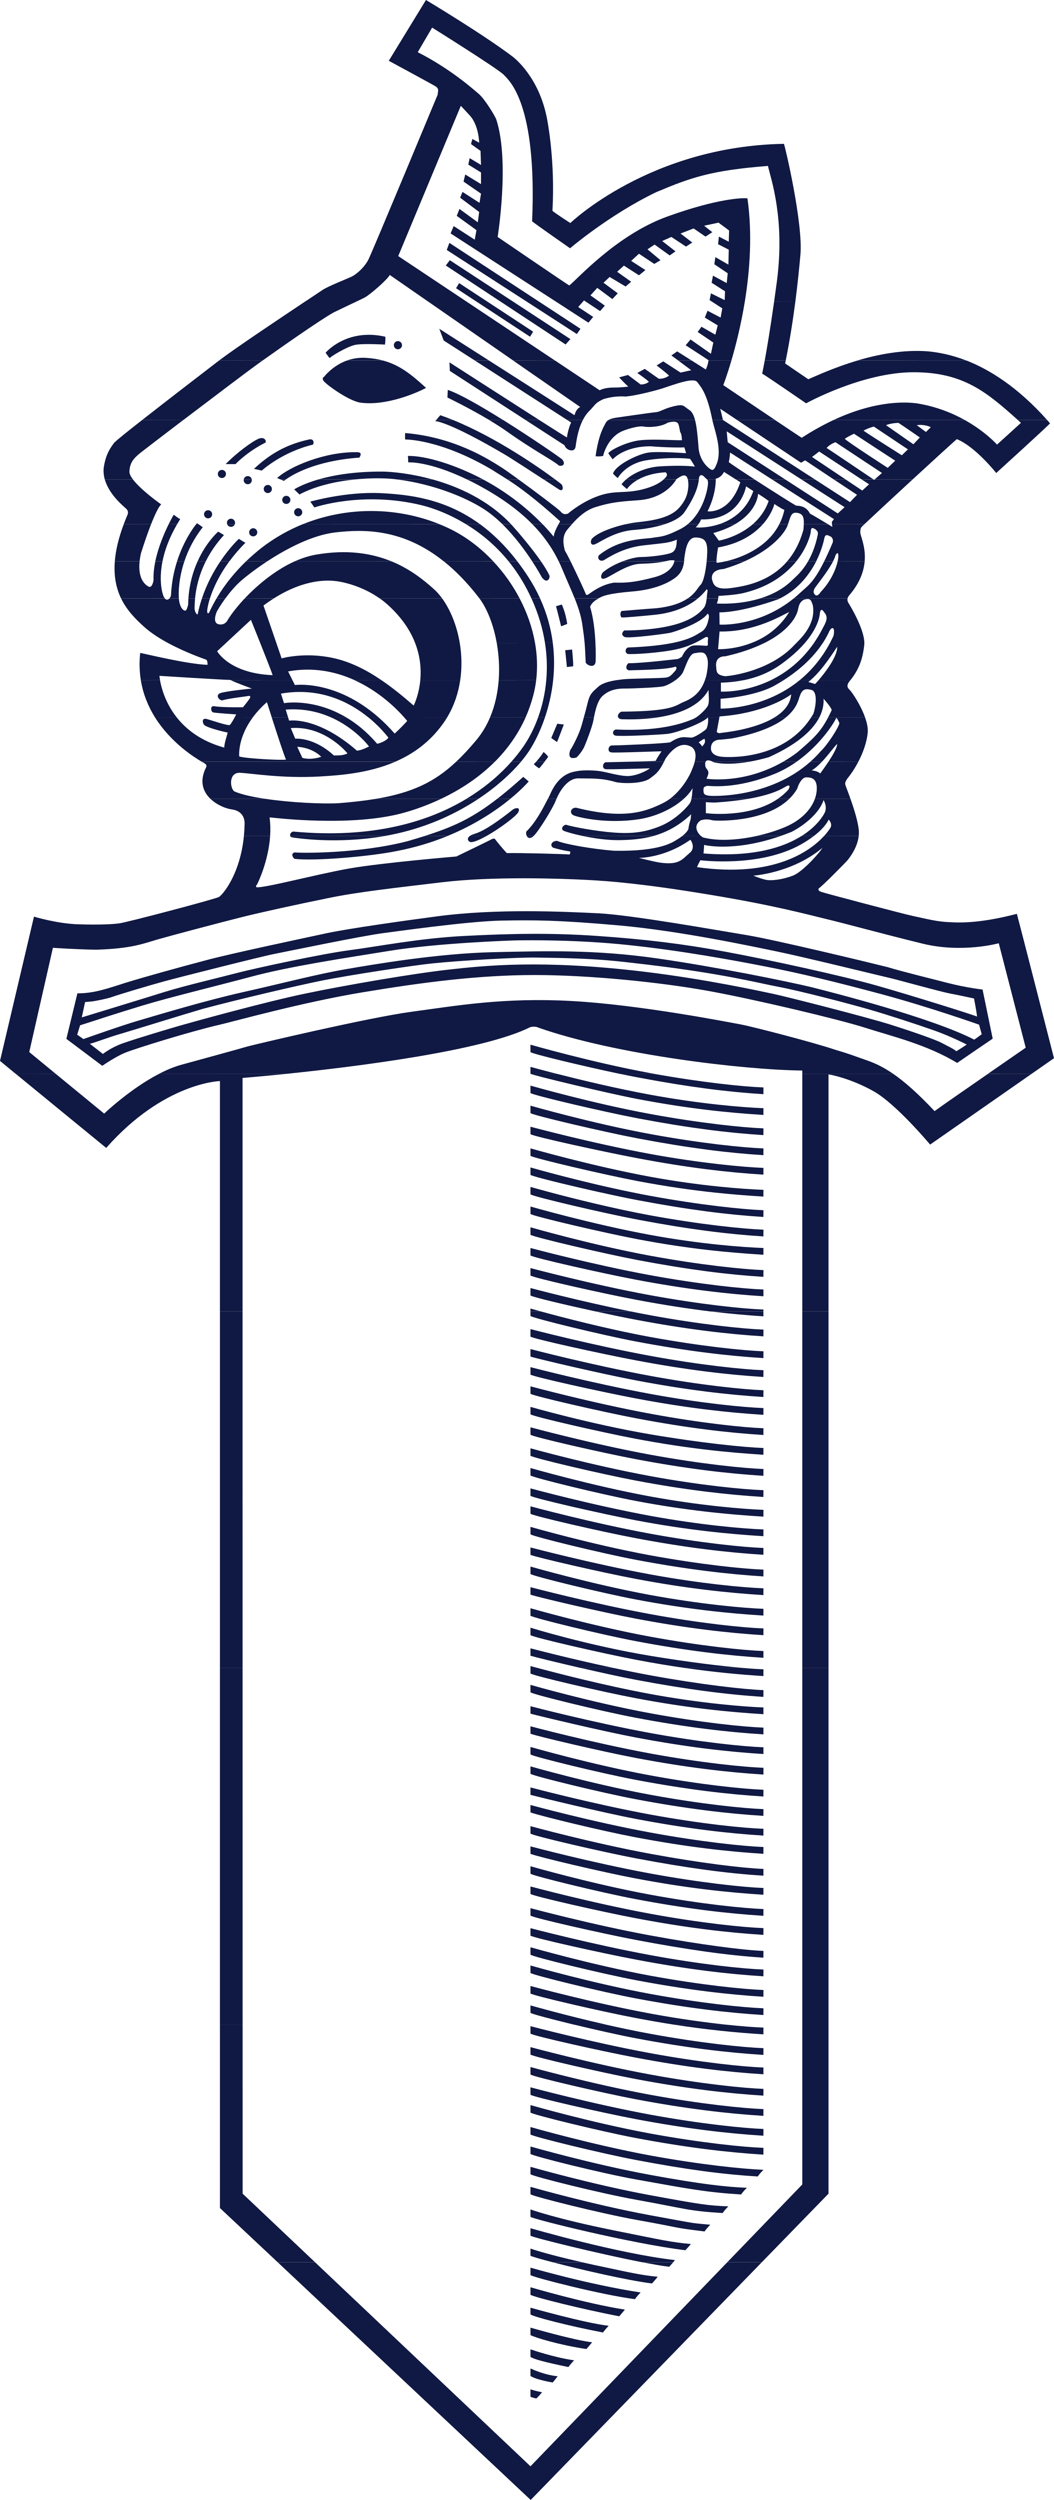
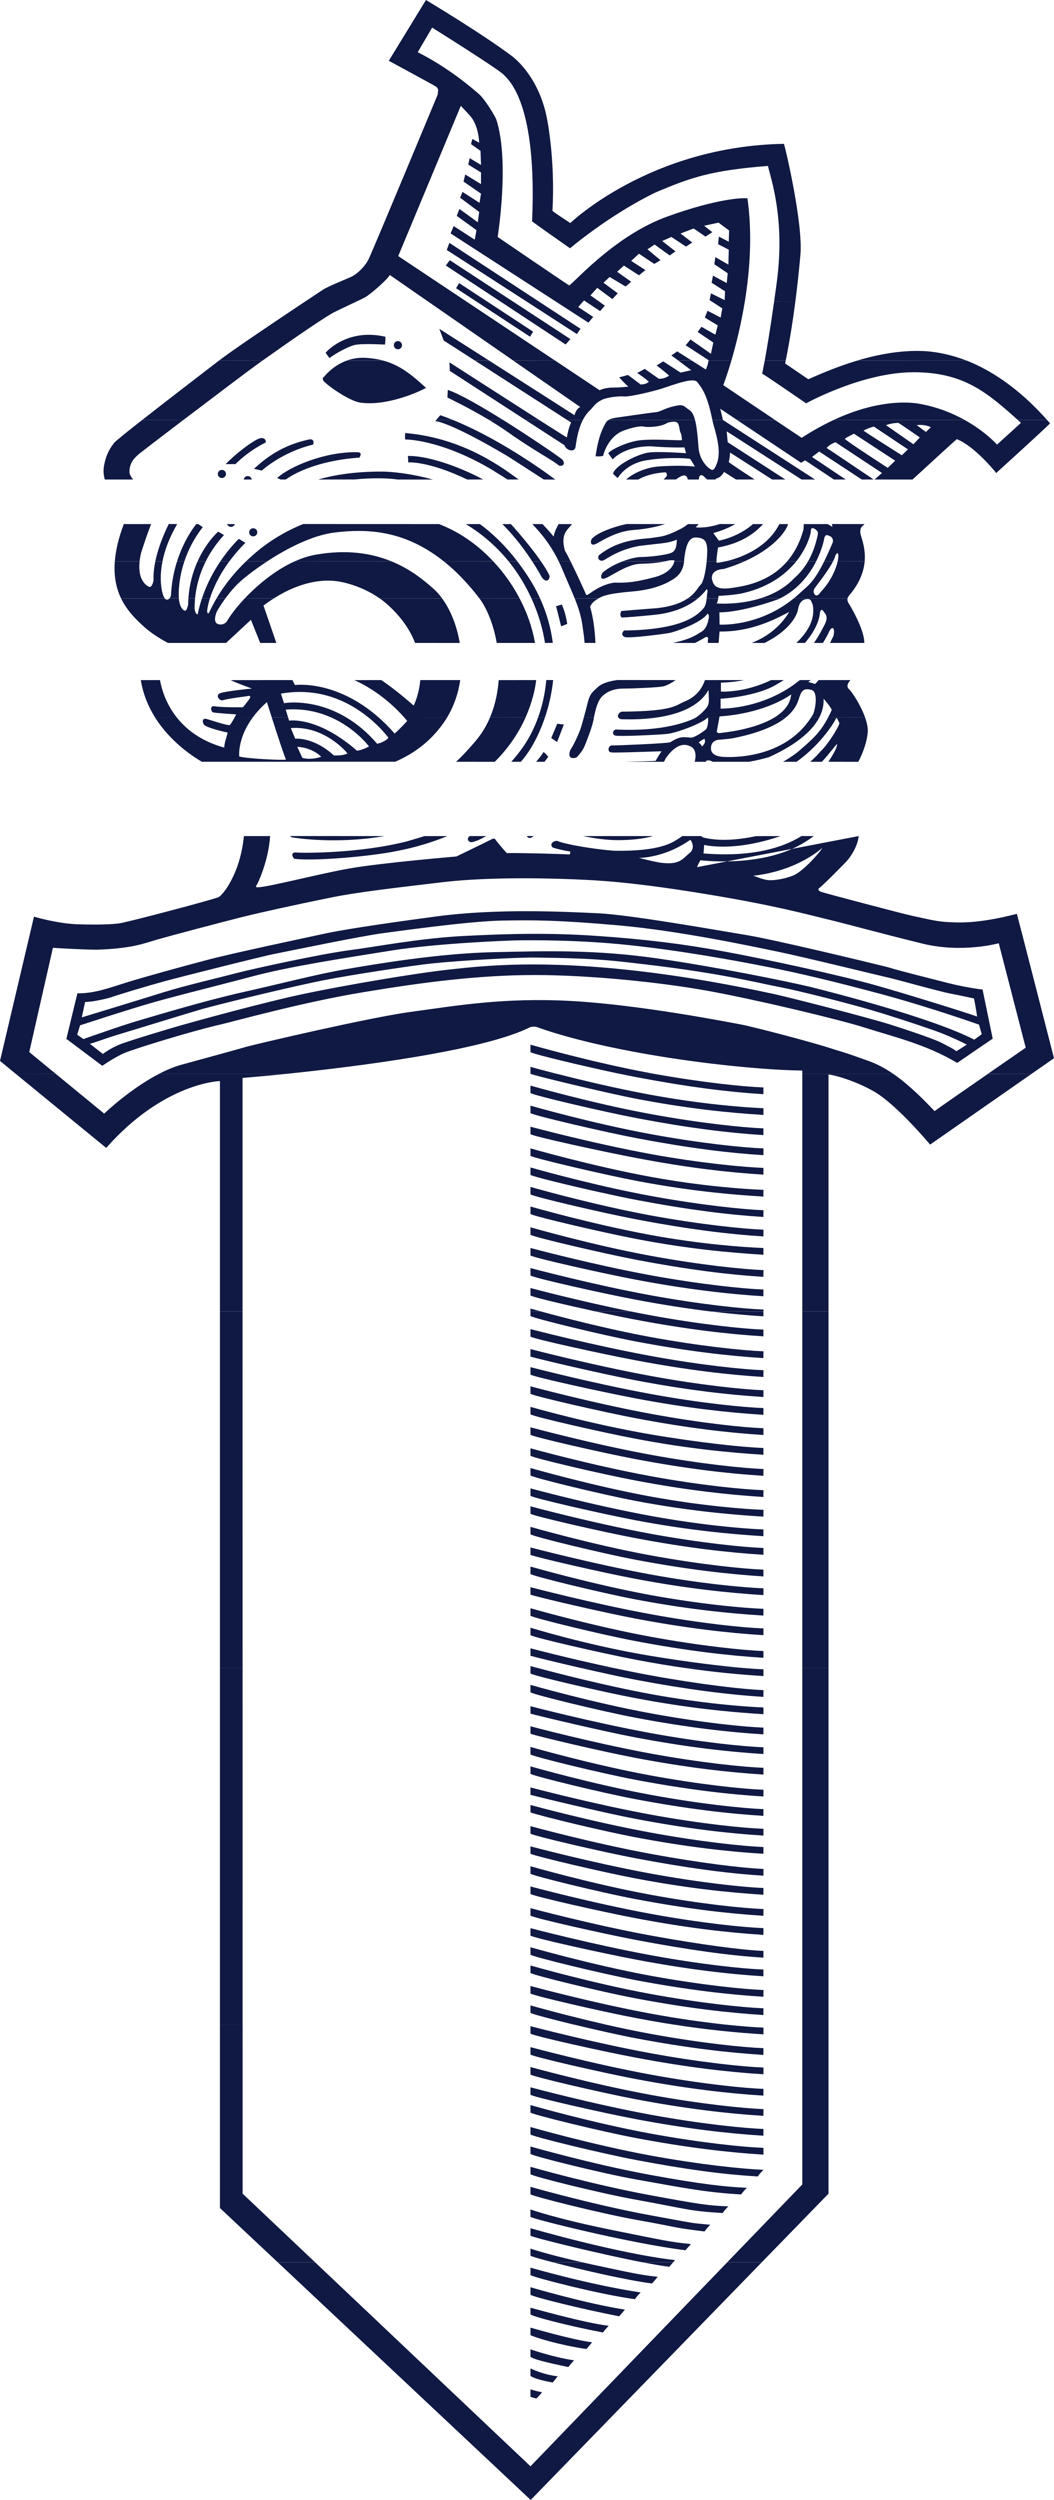
<svg xmlns="http://www.w3.org/2000/svg" version="1.0" width="701.305" height="1662.352" viewBox="0 0 701.305 1662.352" id="Layer_1" xml:space="preserve">
  <defs id="defs48" />
  <g id="g3">
    <g id="g5">
      <path d="M 352.973,1507.86 C 352.973,1507.86 391.728,1519.154 426.272,1524.373 C 423.696,1526.948 422.474,1528.831 422.474,1528.831 C 400.281,1525.991 354.888,1514.366 352.973,1512.813 C 352.923,1509.71 352.973,1507.86 352.973,1507.86 z M 352.973,1520.905 C 352.973,1520.905 390.34,1531.902 415.803,1535.766 C 414.482,1537.417 412.005,1540.224 412.005,1540.224 C 388.656,1535.766 354.888,1527.444 352.973,1525.891 C 352.923,1522.82 352.973,1520.905 352.973,1520.905 z M 352.973,1534.479 C 352.973,1534.479 389.218,1544.75 405.003,1546.533 C 402.725,1548.911 401.205,1550.992 401.205,1550.992 C 377.856,1546.533 354.888,1540.523 352.973,1538.971 C 352.923,1535.865 352.973,1534.479 352.973,1534.479 z M 352.973,1547.755 C 352.973,1547.755 381.82,1556.143 393.973,1557.497 C 392.355,1559.61 390.175,1561.988 390.175,1561.988 C 372.242,1559.346 355.449,1554.194 352.973,1552.708 C 352.923,1549.604 352.973,1547.755 352.973,1547.755 z M 352.973,1562.187 C 352.973,1562.187 368.461,1567.603 381.985,1569.486 C 379.707,1571.896 378.187,1573.977 378.187,1573.977 C 362.302,1570.674 354.888,1568.693 352.973,1567.173 C 352.923,1564.069 352.973,1562.187 352.973,1562.187 z M 352.973,1574.901 C 352.973,1574.901 361.84,1579.227 371.087,1580.086 C 369.617,1582.034 367.768,1584.247 367.768,1584.247 C 361.477,1583.19 354.888,1581.407 352.973,1579.854 C 352.923,1576.751 352.973,1574.901 352.973,1574.901 z M 352.973,1588.771 C 352.973,1588.771 356.506,1590.026 360.667,1590.687 C 359.065,1592.867 356.919,1594.848 356.919,1594.848 C 355.779,1594.682 354.26,1594.286 352.973,1593.725 C 352.923,1590.654 352.973,1588.771 352.973,1588.771 z M 447.936,1504.293 C 446.549,1505.944 445.294,1507.299 445.294,1507.299 C 440.638,1506.737 434.396,1505.648 427.295,1504.261 L 447.936,1504.293 z M 387.269,1504.293 C 392.29,1505.416 397.969,1506.671 404.343,1507.992 C 417.223,1510.7 426.833,1512.946 437.632,1513.936 C 435.617,1516.446 433.834,1518.395 433.834,1518.395 C 417.553,1516.38 386.344,1509.148 367.801,1504.292 L 387.269,1504.292 L 387.269,1504.293 z M 209.644,1504.293 L 352.973,1639.961 L 483.9,1504.293 L 506.885,1504.293 L 353.104,1662.352 L 184.775,1504.293 L 209.644,1504.293 z " style="fill:#101943;fill-rule:evenodd" id="path7" />
      <path d="M 352.973,1347.292 C 352.973,1347.292 393.775,1358.091 432.546,1365.225 C 466.033,1371.401 494.601,1374.307 507.976,1374.802 C 507.91,1377.576 507.976,1379.293 507.976,1379.293 C 484.462,1377.84 457.084,1374.67 422.871,1368.197 C 400.447,1363.969 354.889,1353.798 352.974,1352.246 C 352.923,1349.142 352.973,1347.292 352.973,1347.292 z M 352.973,1361.229 C 352.973,1361.229 393.775,1372.292 432.546,1379.426 C 466.033,1385.602 494.601,1388.508 507.976,1389.003 C 507.91,1391.777 507.976,1393.494 507.976,1393.494 C 484.462,1392.041 457.084,1388.903 422.871,1382.431 C 400.447,1378.171 354.889,1367.702 352.974,1366.183 C 352.923,1363.078 352.973,1361.229 352.973,1361.229 z M 352.973,1374.472 C 352.973,1374.472 393.775,1385.767 432.546,1392.9 C 466.033,1399.043 494.601,1401.949 507.976,1402.445 C 507.91,1405.218 507.976,1406.936 507.976,1406.936 C 484.462,1405.483 457.084,1402.345 422.871,1395.873 C 400.447,1391.612 354.889,1380.978 352.974,1379.46 C 352.923,1376.354 352.973,1374.472 352.973,1374.472 z M 352.973,1387.946 C 352.973,1387.946 393.775,1398.943 432.546,1406.109 C 466.033,1412.253 494.601,1415.158 507.976,1415.654 C 507.91,1418.427 507.976,1420.145 507.976,1420.145 C 484.462,1418.692 457.084,1415.554 422.871,1409.082 C 400.447,1404.822 354.889,1394.452 352.974,1392.899 C 352.923,1389.828 352.973,1387.946 352.973,1387.946 z M 352.973,1399.769 C 352.973,1399.769 393.775,1411.527 432.546,1418.66 C 466.033,1424.803 494.601,1427.742 507.976,1428.204 C 507.91,1431.012 507.976,1432.728 507.976,1432.728 C 484.462,1431.276 457.084,1428.105 422.871,1421.632 C 400.447,1417.404 354.889,1406.276 352.974,1404.756 C 352.923,1401.651 352.973,1399.769 352.973,1399.769 z M 352.973,1414.366 C 352.973,1414.366 393.775,1426.09 432.546,1433.257 C 466.033,1439.4 494.601,1442.306 507.976,1442.801 C 505.4,1445.377 504.178,1447.259 504.178,1447.259 C 480.664,1445.806 457.084,1442.701 422.87,1436.229 C 400.446,1431.969 354.888,1420.873 352.973,1419.32 C 352.923,1416.248 352.973,1414.366 352.973,1414.366 z M 352.973,1427.312 C 352.973,1427.312 393.775,1439.037 432.546,1446.169 C 466.033,1452.345 483.57,1454.261 496.945,1454.756 C 494.369,1457.299 493.114,1459.214 493.114,1459.214 C 469.634,1457.761 457.777,1455.416 422.87,1449.175 C 400.413,1445.146 354.888,1433.818 352.973,1432.266 C 352.923,1429.194 352.973,1427.312 352.973,1427.312 z M 352.973,1440.819 C 352.973,1440.819 393.775,1452.543 432.546,1459.676 C 466.033,1465.852 471.252,1466.611 484.627,1467.107 C 482.051,1469.682 480.829,1471.565 480.829,1471.565 C 457.315,1470.112 457.777,1468.923 422.87,1462.648 C 400.413,1458.652 354.888,1447.325 352.973,1445.772 C 352.923,1442.669 352.973,1440.819 352.973,1440.819 z M 352.973,1454.128 C 352.973,1454.128 393.775,1465.853 432.546,1473.019 C 454.773,1477.082 459.132,1477.973 463.557,1478.468 C 465.77,1478.733 468.016,1478.898 472.606,1479.326 C 470.03,1481.902 468.808,1483.817 468.808,1483.817 C 445.096,1480.845 457.778,1482.232 422.87,1475.991 C 400.413,1471.962 354.888,1460.634 352.973,1459.082 C 352.923,1456.011 352.973,1454.128 352.973,1454.128 z M 352.973,1469.154 C 352.973,1469.154 369.981,1475.363 408.801,1483.157 C 442.156,1489.861 446.054,1490.852 459.694,1492.173 C 458.67,1493.494 456.028,1496.302 456.028,1496.302 C 419.601,1491.81 354.888,1475.661 352.973,1474.109 C 352.923,1471.037 352.973,1469.154 352.973,1469.154 z M 427.295,1504.293 C 398.002,1498.58 354.508,1487.847 352.973,1486.625 C 352.923,1483.521 352.973,1481.638 352.973,1481.638 C 352.973,1481.638 410.949,1498.514 449.092,1502.841 C 448.696,1503.336 448.299,1503.831 447.936,1504.293 L 427.295,1504.293 z M 367.801,1504.293 C 359.379,1502.114 353.567,1500.43 352.973,1499.935 C 352.923,1496.863 352.973,1495.179 352.973,1495.179 C 352.973,1495.179 361.707,1498.449 387.269,1504.261 L 367.801,1504.293 z M 551.271,1346.235 L 551.271,1458.685 L 506.885,1504.292 L 483.9,1504.292 L 533.834,1452.542 L 533.834,1346.234 L 551.271,1346.234 L 551.271,1346.235 z M 482.514,1346.235 C 493.346,1347.391 502.097,1348.018 507.976,1348.25 C 507.91,1351.024 507.976,1352.741 507.976,1352.741 C 490.44,1351.651 470.988,1349.802 448.069,1346.235 L 482.514,1346.235 z M 402.989,1346.235 C 412.5,1348.381 422.572,1350.528 432.546,1352.344 C 466.033,1358.52 494.601,1361.426 507.976,1361.921 C 507.91,1364.695 507.976,1366.413 507.976,1366.413 C 484.462,1364.96 457.084,1361.789 422.871,1355.316 C 412.039,1353.268 395.79,1349.602 381.688,1346.201 L 402.989,1346.235 z M 161.427,1346.235 L 161.444,1458.685 L 209.644,1504.292 L 184.776,1504.292 L 146.335,1468.229 L 146.335,1346.235 L 161.427,1346.235 z " style="fill:#101943;fill-rule:evenodd" id="path9" />
      <path d="M 352.973,1120.344 C 352.973,1120.344 393.775,1132.068 432.546,1139.201 C 466.033,1145.377 494.601,1148.283 507.976,1148.778 C 507.91,1151.552 507.976,1153.269 507.976,1153.269 C 484.462,1151.816 457.084,1148.678 422.871,1142.206 C 400.447,1137.946 354.889,1126.85 352.974,1125.298 C 352.923,1122.226 352.973,1120.344 352.973,1120.344 z M 352.973,1134.544 C 352.973,1134.544 393.775,1145.212 432.546,1152.345 C 466.033,1158.488 494.601,1161.361 507.976,1161.857 C 507.91,1164.63 507.976,1166.348 507.976,1166.348 C 484.462,1164.895 457.084,1161.79 422.871,1155.318 C 400.447,1151.057 359.05,1141.15 352.974,1139.499 C 352.923,1136.427 352.973,1134.544 352.973,1134.544 z M 352.973,1147.887 C 352.973,1147.887 393.808,1158.785 432.579,1165.951 C 466.033,1172.094 494.634,1175 508.009,1175.495 C 507.909,1178.269 508.009,1179.987 508.009,1179.987 C 484.495,1178.534 457.084,1175.396 422.904,1168.924 C 400.479,1164.663 356.803,1154.393 352.973,1152.84 C 352.923,1149.769 352.973,1147.887 352.973,1147.887 z M 352.973,1161.625 C 352.973,1161.625 393.775,1173.382 432.546,1180.516 C 466.033,1186.692 494.601,1189.598 507.976,1190.093 C 507.91,1192.867 507.976,1194.584 507.976,1194.584 C 484.462,1193.131 457.084,1189.961 422.871,1183.487 C 400.447,1179.26 354.889,1168.131 352.974,1166.611 C 352.923,1163.508 352.973,1161.625 352.973,1161.625 z M 352.973,1174.538 C 352.973,1174.538 393.775,1186.262 432.546,1193.395 C 466.033,1199.571 494.601,1202.476 507.976,1202.972 C 507.91,1205.745 507.976,1207.463 507.976,1207.463 C 484.462,1206.01 457.084,1202.839 422.871,1196.366 C 400.447,1192.139 354.889,1181.01 352.974,1179.49 C 352.923,1176.387 352.973,1174.538 352.973,1174.538 z M 352.973,1188.54 C 352.973,1188.54 394.073,1199.472 432.844,1206.605 C 466.331,1212.748 494.601,1215.587 507.976,1216.05 C 507.91,1218.857 507.976,1220.574 507.976,1220.574 C 484.462,1219.121 457.514,1216.016 423.332,1209.543 C 400.908,1205.283 357.926,1194.814 352.973,1193.493 C 352.923,1190.423 352.973,1188.54 352.973,1188.54 z M 352.973,1200.231 C 352.973,1200.231 393.709,1211.36 432.481,1218.494 C 465.935,1224.67 494.601,1227.675 507.976,1228.171 C 507.91,1230.978 507.976,1232.695 507.976,1232.695 C 484.462,1231.242 456.985,1228.171 422.771,1221.697 C 400.347,1217.437 361.064,1207.893 352.973,1205.185 C 352.923,1202.113 352.973,1200.231 352.973,1200.231 z M 352.973,1214.3 C 352.973,1214.3 394.204,1225.595 432.976,1232.728 C 466.463,1238.904 494.601,1242.24 507.976,1242.735 C 507.91,1245.509 507.976,1247.226 507.976,1247.226 C 484.462,1245.806 457.514,1242.206 423.299,1235.734 C 400.875,1231.473 354.888,1220.806 352.973,1219.255 C 352.923,1216.183 352.973,1214.3 352.973,1214.3 z M 352.973,1227.741 C 352.973,1227.741 393.709,1238.606 432.481,1245.74 C 465.935,1251.883 494.601,1254.921 507.976,1255.416 C 507.91,1258.19 507.976,1259.907 507.976,1259.907 C 484.462,1258.454 457.151,1255.549 422.936,1249.075 C 400.545,1244.815 358.669,1234.907 352.973,1232.727 C 352.923,1229.624 352.973,1227.741 352.973,1227.741 z M 352.973,1240.951 C 352.973,1240.951 393.775,1252.708 432.546,1259.842 C 466.033,1266.018 494.601,1268.924 507.976,1269.419 C 507.91,1272.193 507.976,1273.91 507.976,1273.91 C 484.462,1272.457 457.084,1269.287 422.871,1262.813 C 400.447,1258.586 354.889,1247.457 352.974,1245.938 C 352.923,1242.834 352.973,1240.951 352.973,1240.951 z M 352.973,1254.393 C 352.973,1254.393 393.775,1265.39 432.546,1272.524 C 466.033,1278.7 494.601,1281.606 507.976,1282.101 C 507.91,1284.875 507.976,1286.592 507.976,1286.592 C 484.462,1285.139 457.084,1282.001 422.871,1275.495 C 400.447,1271.268 354.889,1260.898 352.974,1259.379 C 352.923,1256.274 352.973,1254.393 352.973,1254.393 z M 352.973,1268.824 C 352.973,1268.824 393.874,1279.822 432.646,1286.955 C 466.133,1293.098 494.601,1296.764 507.976,1297.259 C 507.91,1300.033 507.976,1301.751 507.976,1301.751 C 484.462,1300.298 457.183,1296.4 422.969,1289.928 C 400.545,1285.667 354.888,1275.33 352.973,1273.779 C 352.923,1270.674 352.973,1268.824 352.973,1268.824 z M 352.973,1282.134 C 352.973,1282.134 394.204,1292.966 432.976,1300.1 C 466.463,1306.275 494.601,1309.149 507.976,1309.644 C 507.91,1312.418 507.976,1314.135 507.976,1314.135 C 484.462,1312.682 457.514,1309.544 423.299,1303.072 C 400.875,1298.845 354.888,1288.64 352.973,1287.088 C 352.923,1284.016 352.973,1282.134 352.973,1282.134 z M 352.973,1294.815 C 352.973,1294.815 393.775,1306.539 432.546,1313.706 C 466.033,1319.849 494.601,1322.755 507.976,1323.25 C 507.91,1326.024 507.976,1327.741 507.976,1327.741 C 484.462,1326.288 457.084,1323.15 422.871,1316.678 C 400.447,1312.418 354.889,1301.322 352.974,1299.769 C 352.923,1296.697 352.973,1294.815 352.973,1294.815 z M 352.973,1306.936 C 352.973,1306.936 393.775,1318.693 432.546,1325.827 C 466.033,1332.002 494.601,1334.908 507.976,1335.404 C 507.91,1338.177 507.976,1339.895 507.976,1339.895 C 484.462,1338.442 457.084,1335.271 422.871,1328.798 C 400.447,1324.571 354.889,1313.442 352.974,1311.922 C 352.923,1308.817 352.973,1306.936 352.973,1306.936 z M 448.068,1346.235 C 440.241,1345.013 432.05,1343.593 423.365,1341.942 C 400.941,1337.714 354.887,1327.081 352.972,1325.561 C 352.922,1322.457 352.972,1320.575 352.972,1320.575 C 352.972,1320.575 394.27,1331.836 433.041,1338.97 C 451.766,1342.438 468.807,1344.749 482.513,1346.236 L 448.068,1346.236 L 448.068,1346.235 z M 381.688,1346.235 C 366.595,1342.569 353.963,1339.234 352.973,1338.441 C 352.923,1335.337 352.973,1333.487 352.973,1333.487 C 352.973,1333.487 375.512,1339.961 402.99,1346.202 L 381.688,1346.235 z M 551.271,1109.148 L 551.271,1346.235 L 533.833,1346.235 L 533.833,1109.148 L 551.271,1109.148 z M 494.864,1109.148 C 500.115,1109.61 504.541,1109.875 507.975,1110.006 C 507.909,1112.78 507.975,1114.497 507.975,1114.497 C 492.454,1113.539 475.478,1111.954 455.894,1109.147 L 494.864,1109.147 L 494.864,1109.148 z M 408.405,1109.148 C 416.298,1110.832 424.455,1112.483 432.546,1113.969 C 466.033,1120.112 494.601,1123.348 507.976,1123.844 C 507.91,1126.617 507.976,1128.335 507.976,1128.335 C 484.462,1126.882 457.084,1123.414 422.871,1116.941 C 413.029,1115.091 399.291,1112.053 386.543,1109.114 L 408.405,1109.148 z M 357.877,1109.148 C 369.898,1112.384 402.097,1120.772 432.844,1126.453 C 466.331,1132.596 494.601,1134.875 507.976,1135.37 C 507.91,1138.144 507.976,1139.861 507.976,1139.861 C 484.462,1138.408 457.151,1135.7 422.936,1129.194 C 400.545,1124.966 354.888,1114.333 352.973,1112.781 C 352.94,1111.261 352.94,1110.007 352.956,1109.148 L 357.877,1109.148 z M 161.41,1109.148 L 161.427,1346.235 L 146.334,1346.235 L 146.334,1109.148 L 161.41,1109.148 z " style="fill:#101943;fill-rule:evenodd" id="path11" />
      <path d="M 352.973,883.785 C 352.973,883.785 393.775,894.419 432.546,901.553 C 466.033,907.728 494.601,910.634 507.976,911.13 C 507.91,913.903 507.976,915.621 507.976,915.621 C 484.462,914.168 457.084,910.997 422.871,904.524 C 400.447,900.296 354.889,890.291 352.974,888.771 C 352.923,885.667 352.973,883.785 352.973,883.785 z M 352.973,897.061 C 352.973,897.061 393.775,907.728 432.546,914.862 C 466.033,921.038 494.601,923.944 507.976,924.439 C 507.91,927.213 507.976,928.93 507.976,928.93 C 484.462,927.477 457.084,924.34 422.871,917.834 C 400.447,913.606 356.936,903.401 352.974,902.048 C 352.923,898.943 352.973,897.061 352.973,897.061 z M 352.973,909.082 C 352.973,909.082 393.775,919.716 432.546,926.85 C 466.033,933.026 494.601,935.8 507.976,936.295 C 507.91,939.068 507.976,940.786 507.976,940.786 C 484.462,939.333 457.084,936.328 422.871,929.854 C 400.447,925.594 354.889,915.554 352.974,914.036 C 352.923,910.932 352.973,909.082 352.973,909.082 z M 352.973,921.83 C 352.973,921.83 394.303,932.992 433.108,940.126 C 466.563,946.302 494.601,949.208 507.976,949.703 C 507.91,952.476 507.976,954.194 507.976,954.194 C 484.462,952.741 457.613,949.603 423.432,943.131 C 401.007,938.871 354.888,928.303 352.973,926.783 C 352.923,923.679 352.973,921.83 352.973,921.83 z M 352.973,935.502 C 352.973,935.502 392.751,946.929 432.546,953.732 C 466.1,959.445 494.601,962.351 507.976,962.846 C 507.91,965.62 507.976,967.337 507.976,967.337 C 484.462,965.884 457.084,963.176 422.871,956.703 C 400.447,952.443 354.889,942.007 352.974,940.455 C 352.923,937.385 352.973,935.502 352.973,935.502 z M 352.973,949.075 C 352.973,949.075 393.775,960.138 432.546,967.272 C 466.033,973.415 494.601,976.321 507.976,976.816 C 507.91,979.624 507.976,981.34 507.976,981.34 C 484.462,979.887 457.084,976.717 422.871,970.243 C 400.447,965.983 354.889,955.58 352.974,954.028 C 352.923,950.958 352.973,949.075 352.973,949.075 z M 352.973,963.045 C 352.973,963.045 393.775,974.373 432.546,981.506 C 466.033,987.682 494.601,990.423 507.976,990.885 C 507.91,993.693 507.976,995.409 507.976,995.409 C 484.462,993.956 457.084,990.951 422.871,984.478 C 400.447,980.25 354.889,969.55 352.974,967.999 C 352.923,964.895 352.973,963.045 352.973,963.045 z M 352.973,976.156 C 352.973,976.156 393.775,987.913 432.546,995.046 C 466.033,1001.19 494.601,1003.468 507.976,1003.963 C 507.91,1006.771 507.976,1008.487 507.976,1008.487 C 484.462,1007.034 457.084,1004.491 422.871,998.018 C 400.447,993.758 354.889,982.662 352.974,981.109 C 352.923,978.038 352.973,976.156 352.973,976.156 z M 352.973,989.696 C 352.973,989.696 393.775,1000.793 432.546,1007.925 C 466.033,1014.068 494.601,1016.512 507.976,1017.007 C 507.91,1019.781 507.976,1021.498 507.976,1021.498 C 484.462,1020.045 457.084,1017.37 422.871,1010.897 C 400.447,1006.636 354.889,996.201 352.974,994.649 C 352.923,991.546 352.973,989.696 352.973,989.696 z M 352.973,1001.618 C 352.973,1001.618 393.775,1012.681 432.546,1019.815 C 466.033,1025.958 494.601,1028.831 507.976,1029.326 C 507.91,1032.1 507.976,1033.85 507.976,1033.85 C 484.462,1032.397 457.084,1029.26 422.871,1022.787 C 400.447,1018.56 354.889,1008.091 352.974,1006.572 C 352.923,1003.468 352.973,1001.618 352.973,1001.618 z M 352.973,1015.291 C 352.973,1015.291 393.775,1027.048 432.546,1034.181 C 466.033,1040.325 494.601,1043.231 507.976,1043.726 C 507.91,1046.499 507.976,1048.25 507.976,1048.25 C 484.462,1046.764 457.084,1043.626 422.871,1037.153 C 400.447,1032.893 354.889,1021.797 352.974,1020.244 C 352.923,1017.173 352.973,1015.291 352.973,1015.291 z M 352.973,1028.963 C 352.973,1028.963 393.709,1039.73 432.481,1046.862 C 465.935,1053.006 494.601,1055.647 507.976,1056.142 C 507.91,1058.916 507.976,1060.666 507.976,1060.666 C 484.462,1059.213 456.985,1056.307 422.771,1049.834 C 400.347,1045.606 357.183,1035.633 352.973,1033.916 C 352.923,1030.846 352.973,1028.963 352.973,1028.963 z M 352.973,1041.678 C 352.973,1041.678 393.775,1053.435 432.546,1060.569 C 466.033,1066.712 494.601,1069.288 507.976,1069.783 C 507.91,1072.557 507.976,1074.274 507.976,1074.274 C 484.462,1072.821 457.084,1070.014 422.871,1063.541 C 400.447,1059.281 354.889,1048.185 352.974,1046.633 C 352.923,1043.561 352.973,1041.678 352.973,1041.678 z M 352.973,1055.383 C 352.973,1055.383 393.775,1066.15 432.546,1073.283 C 466.033,1079.459 494.601,1082.332 507.976,1082.827 C 507.91,1085.601 507.976,1087.318 507.976,1087.318 C 484.462,1085.865 457.084,1082.76 422.871,1076.288 C 400.447,1072.028 356.425,1061.757 352.974,1060.337 C 352.923,1057.266 352.973,1055.383 352.973,1055.383 z M 352.973,1069.386 C 352.973,1069.386 393.775,1081.143 432.546,1088.277 C 466.033,1094.453 494.601,1097.359 507.976,1097.854 C 507.91,1100.628 507.976,1102.345 507.976,1102.345 C 484.462,1100.892 457.084,1097.722 422.871,1091.248 C 400.447,1087.021 354.889,1075.892 352.974,1074.373 C 352.923,1071.269 352.973,1069.386 352.973,1069.386 z M 455.895,1109.148 C 445.79,1107.695 434.991,1105.912 423.366,1103.699 C 400.942,1099.438 354.888,1088.838 352.973,1087.285 C 352.923,1084.214 352.973,1082.332 352.973,1082.332 C 352.973,1082.332 391.2,1094.187 433.042,1101.09 C 457.976,1105.218 479.805,1107.861 494.864,1109.149 L 455.895,1109.149 L 455.895,1109.148 z M 386.542,1109.148 C 370.211,1105.382 355.548,1101.783 352.973,1100.991 C 352.923,1097.92 352.973,1096.037 352.973,1096.037 C 352.973,1096.037 378.518,1102.808 408.406,1109.148 L 386.542,1109.148 L 386.542,1109.148 z M 352.956,1109.148 C 352.956,1108.289 352.973,1107.827 352.973,1107.827 C 352.973,1107.827 354.74,1108.322 357.877,1109.181 L 352.956,1109.148 z M 551.271,872.061 L 551.271,1109.149 L 533.833,1109.149 L 533.833,872.061 L 551.271,872.061 z M 507.942,872.061 C 507.909,874.076 507.975,875.297 507.975,875.297 C 497.143,874.604 485.485,873.58 472.738,872.028 L 507.942,872.061 z M 419.766,872.061 C 423.994,872.92 428.287,873.746 432.546,874.539 C 466.033,880.715 494.601,883.621 507.976,884.116 C 507.91,886.89 507.976,888.607 507.976,888.607 C 484.462,887.154 457.084,883.984 422.871,877.51 C 415.671,876.156 406.127,874.175 396.385,872.061 L 419.766,872.061 z M 359.957,872.061 C 373.25,875.694 403.451,883.653 432.546,889.003 C 466.033,895.146 494.601,898.052 507.976,898.547 C 507.91,901.321 507.976,903.071 507.976,903.071 C 484.462,901.618 457.084,898.448 422.871,891.974 C 400.447,887.714 354.889,876.618 352.974,875.066 C 352.957,873.877 352.957,872.853 352.957,872.06 L 359.957,872.06 L 359.957,872.061 z M 161.394,872.061 L 161.411,1109.149 L 146.335,1109.149 L 146.335,872.061 L 161.394,872.061 z " style="fill:#101943;fill-rule:evenodd" id="path13" />
      <path d="M 352.973,802.279 C 352.973,802.279 393.775,814.003 432.546,821.135 C 466.033,827.311 494.601,829.359 507.976,829.854 C 507.91,832.628 507.976,834.346 507.976,834.346 C 484.462,832.893 458.471,830.515 424.29,824.041 C 401.866,819.781 354.888,808.784 352.973,807.231 C 352.923,804.128 352.973,802.279 352.973,802.279 z M 352.973,816.083 C 352.973,816.083 393.775,827.84 432.546,834.974 C 466.033,841.15 494.601,844.056 507.976,844.551 C 507.91,847.325 507.976,849.042 507.976,849.042 C 484.462,847.589 458.471,844.353 424.29,837.88 C 401.866,833.62 354.888,822.589 352.973,821.07 C 352.923,817.966 352.973,816.083 352.973,816.083 z M 352.973,829.854 C 352.973,829.854 393.775,840.786 432.546,847.919 C 466.033,854.062 494.601,856.968 507.976,857.463 C 507.91,860.237 507.976,861.954 507.976,861.954 C 484.462,860.501 457.084,857.363 422.871,850.891 C 400.447,846.631 354.889,836.36 352.974,834.808 C 352.923,831.737 352.973,829.854 352.973,829.854 z M 472.738,872.061 C 457.777,870.212 441.331,867.702 422.87,864.202 C 400.446,859.974 354.888,849.704 352.973,848.151 C 352.923,845.047 352.973,843.198 352.973,843.198 C 352.973,843.198 393.775,854.096 432.546,861.229 C 466.033,867.372 494.601,870.311 507.976,870.773 C 507.976,871.236 507.943,871.632 507.943,872.029 L 472.738,872.061 z M 396.384,872.061 C 375.71,867.57 354.277,862.484 352.973,861.427 C 352.923,858.356 352.973,856.473 352.973,856.473 C 352.973,856.473 385.287,865.126 419.766,872.061 L 396.384,872.061 z M 352.956,872.061 C 352.956,870.806 352.973,870.113 352.973,870.113 C 352.973,870.113 355.516,870.84 359.957,872.061 L 352.956,872.061 z M 551.271,793.032 L 551.271,872.06 L 533.833,872.06 L 533.833,793.032 L 551.271,793.032 z M 507.942,793.032 C 507.909,794.716 507.975,795.674 507.975,795.674 C 497.87,795.046 487.301,794.254 475.841,793.032 L 507.942,793.032 z M 421.615,793.032 C 425.248,793.791 428.913,794.485 432.546,795.145 C 466.033,801.321 494.601,804.227 507.976,804.722 C 507.91,807.496 507.976,809.213 507.976,809.213 C 484.462,807.76 458.471,804.524 424.29,798.051 C 417.751,796.829 409.132,795.013 400.148,792.998 L 421.615,793.032 z M 366.793,793.032 C 382.018,797.06 407.711,803.534 432.546,808.124 C 466.033,814.267 494.601,817.173 507.976,817.669 C 507.91,820.442 507.976,822.16 507.976,822.16 C 484.462,820.707 458.471,817.471 424.29,810.997 C 401.866,806.77 354.888,795.74 352.973,794.187 C 352.973,793.791 352.956,793.395 352.956,793.032 L 366.793,793.032 z M 161.394,793.032 L 161.394,872.06 L 146.334,872.06 L 146.334,793.032 L 161.394,793.032 z " style="fill:#101943;fill-rule:evenodd" id="path15" />
      <path d="M 352.973,721.862 C 352.973,721.862 393.775,733.587 432.546,740.719 C 466.033,746.895 494.601,749.801 507.976,750.296 C 507.91,753.07 507.976,754.788 507.976,754.788 C 484.462,753.335 458.471,750.099 424.29,743.625 C 401.866,739.365 354.888,728.368 352.973,726.815 C 352.923,723.712 352.973,721.862 352.973,721.862 z M 352.973,735.205 C 352.973,735.205 393.775,746.929 432.546,754.062 C 466.033,760.238 494.601,763.144 507.976,763.639 C 507.91,766.413 507.976,768.13 507.976,768.13 C 484.462,766.677 458.471,763.441 424.29,756.968 C 401.866,752.707 354.888,741.71 352.973,740.157 C 352.923,737.087 352.973,735.205 352.973,735.205 z M 352.973,749.208 C 352.973,749.208 393.544,760.105 432.316,767.272 C 465.803,773.415 494.601,776.089 507.976,776.585 C 507.91,779.359 507.976,781.077 507.976,781.077 C 484.462,779.624 458.241,776.618 424.059,770.145 C 401.635,765.917 354.888,755.713 352.973,754.161 C 352.923,751.09 352.973,749.208 352.973,749.208 z M 475.842,793.032 C 460.617,791.414 443.775,789.036 424.29,785.37 C 401.866,781.109 354.888,770.079 352.973,768.56 C 352.923,765.456 352.973,763.606 352.973,763.606 C 352.973,763.606 393.775,775.33 432.546,782.463 C 466.033,788.639 494.601,790.687 507.976,791.182 C 507.943,791.875 507.943,792.502 507.943,793.064 L 475.842,793.032 z M 400.148,793.032 C 378.286,788.177 354.326,782.332 352.972,781.242 C 352.922,778.171 352.972,776.288 352.972,776.288 C 352.972,776.288 386.476,785.932 421.615,793.032 L 400.148,793.032 L 400.148,793.032 z M 352.956,793.032 C 352.939,790.654 352.973,789.234 352.973,789.234 C 352.973,789.234 358.241,790.753 366.793,793.032 L 352.956,793.032 z M 594.204,713.97 C 601.866,719.221 610.683,726.982 621.846,738.838 C 625.017,736.46 642.19,724.538 657.448,714.003 L 686.511,713.97 L 618.875,761.097 C 618.875,761.097 596.352,734.082 581.227,725.595 C 566.101,717.108 552.363,714.465 551.273,714.465 L 551.273,793.032 L 533.835,793.032 L 533.835,713.97 L 594.204,713.97 z M 434.792,713.97 C 467.289,719.816 494.897,722.622 507.976,723.085 C 507.91,725.858 507.976,727.576 507.976,727.576 C 484.462,726.123 458.471,722.887 424.29,716.414 C 420.69,715.753 416.496,714.894 411.938,713.936 L 434.792,713.97 z M 370.294,713.97 C 385.783,717.933 409.527,723.679 432.546,727.907 C 466.033,734.083 494.601,736.394 507.976,736.89 C 507.91,739.663 507.976,741.381 507.976,741.381 C 484.462,739.928 458.471,737.285 424.29,730.813 C 404.871,727.114 354.211,714.994 352.973,714.003 C 352.973,713.97 352.973,713.97 352.973,713.937 L 370.294,713.97 z M 36.988,713.97 L 69.32,740.49 C 69.32,740.49 86.509,724.011 105.978,713.97 L 191.628,713.97 C 173.415,715.82 161.394,716.778 161.394,716.778 L 161.394,793.033 L 146.334,793.033 L 146.334,718.858 C 146.334,718.858 109.165,719.716 70.674,763.31 C 69.287,762.22 29.657,729.756 10.354,713.937 L 36.988,713.97 z " style="fill:#101943;fill-rule:evenodd" id="path17" />
-       <path d="M 51.502,660.502 C 62.582,660.634 71.945,657.167 83.669,653.468 C 95.393,649.802 120.327,642.933 137.599,638.376 C 154.854,633.785 202.493,623.746 217.322,620.542 C 232.15,617.372 269.832,612.088 291.364,609.248 C 330.185,604.129 374.125,606.111 398.2,607.3 C 420.657,608.423 478.186,618.759 496.846,621.798 C 515.473,624.869 577.89,639.896 590.638,643.099 C 600.05,646.005 620.03,650.86 630.698,653.634 C 643.38,656.87 653.782,657.993 653.782,657.993 L 660.519,690.655 C 660.519,690.655 640.638,704.162 636.873,706.804 C 616.694,694.518 592.982,688.97 575.71,683.422 C 558.471,677.874 501.073,664.234 469.997,658.686 C 438.953,653.138 392.486,648.349 355.763,648.349 C 319.006,648.349 281.935,653.072 241.447,659.809 C 200.958,666.513 155.962,679.129 146.335,681.341 C 126.14,685.997 90.192,697.226 83.555,699.902 C 76.95,702.51 68.066,708.719 68.066,708.719 L 44.156,690.786 L 51.502,660.502 z M 56.622,666.314 L 54.409,676.519 C 54.409,676.519 95.162,664.102 108.834,659.809 C 122.49,655.516 146.73,649.869 157.761,646.962 C 168.792,644.056 213.854,634.28 232.084,631.902 C 250.314,629.557 278.88,623.877 308.9,622.358 C 338.903,620.839 365.736,620.146 397.506,622.358 C 429.243,624.571 454.077,627.543 482.975,632.893 C 511.873,638.243 560.353,648.844 582.876,655.218 C 605.398,661.592 648.298,675 650.114,675.99 C 649.553,671.235 648.067,663.936 648.067,663.936 C 648.067,663.936 636.012,661.327 632.083,660.634 C 626.535,659.643 597.406,651.552 593.113,650.561 C 588.82,649.603 533.503,636.063 517.288,632.761 C 501.072,629.425 452.459,618.956 411.839,615.357 C 371.218,611.757 355.482,611.757 333.651,612.153 C 310.55,612.615 261.029,619.749 255.58,620.409 C 241.033,622.225 190.438,632.793 182.727,634.28 C 175.032,635.733 119.302,649.801 109.378,652.509 C 99.454,655.217 78.995,661.327 74.438,662.978 C 70.97,664.233 63.82,665.488 62.301,665.752 C 60.782,666.016 56.622,666.314 56.622,666.314 z M 53.303,681.771 L 51.354,688.012 L 55.515,690.918 C 55.515,690.918 81.407,681.737 91.843,678.732 C 105.218,674.835 135.734,665.555 162.005,659.644 C 188.276,653.766 210.8,647.788 230.004,644.485 C 249.208,641.15 291.497,633.983 327.824,633.157 C 364.151,632.331 396.384,631.44 437.005,637.252 C 477.626,643.097 523.828,652.576 539.613,656.34 C 555.003,660.204 620.227,676.849 648.233,691.314 C 650.049,690.092 653.219,687.714 653.219,687.714 L 651.436,681.34 C 651.436,681.34 618.708,669.748 586.343,661.029 C 556.092,652.938 532.612,647.225 509.923,642.8 C 487.268,638.375 453.78,632.199 418.642,628.467 C 383.503,624.702 351.469,625.263 346.053,625.263 C 340.653,625.263 290.868,627.113 259.61,632.199 C 228.352,637.252 192.652,642.569 166.578,649.603 C 145.376,655.283 112.565,663.242 94.748,668.658 C 76.931,674.074 63.126,678.598 60.633,679.424 C 58.141,680.251 53.303,681.771 53.303,681.771 z M 59.809,694.089 L 68.478,700.826 C 68.478,700.826 73.811,696.499 81.969,693.659 C 92.388,690.059 112.352,684.115 120.047,681.902 C 127.758,679.689 176.222,666.248 203.319,660.634 C 230.416,654.987 274.703,647.391 298.431,644.749 C 322.143,642.107 360.32,637.913 428.55,646.136 C 469.997,651.123 506.126,659.115 514.647,660.898 C 523.201,662.714 575.876,676.089 592.586,681.34 C 609.297,686.624 623.233,691.677 626.403,693.395 C 629.607,695.145 635.65,697.919 636.178,699.041 C 637.863,698.216 643.245,694.583 643.245,694.583 C 643.245,694.583 632.71,689.101 621.284,685.104 C 609.824,681.075 590.768,674.833 578.02,671.167 C 566.065,667.7 533.106,659.047 518.046,656.207 C 503.02,653.333 481.587,647.521 430.629,641.412 C 409.757,639.067 400.113,637.251 356.454,636.723 C 344.12,636.558 306.95,638.639 288.026,640.587 C 276.302,641.71 232.362,648.414 214.677,651.948 C 197.009,655.514 159.013,664.431 134.823,670.871 C 118.657,675.66 88.67,684.973 80.678,687.317 C 71.912,689.861 65.076,692.636 59.809,694.089 z M 425.148,570.443 C 425.148,570.443 434.66,572.92 439.25,573.613 C 452.229,575.396 453.913,571.268 459.032,567.041 C 462.863,563.871 459.924,558.653 459.263,558.455 C 441.826,570.74 425.148,570.443 425.148,570.443 z M 501.238,582.266 C 501.238,582.266 505.531,584.082 509.395,584.974 C 513.226,585.899 521.02,584.776 527.559,582.266 C 534.131,579.789 545.954,566.348 547.11,563.871 C 526.899,580.681 501.238,582.266 501.238,582.266 z M 411.938,713.97 C 387.995,708.917 354.574,700.925 352.972,699.604 C 352.922,696.533 352.972,694.651 352.972,694.651 C 352.972,694.651 393.774,706.408 432.545,713.541 C 433.305,713.674 434.031,713.806 434.791,713.937 L 411.938,713.97 z M 352.973,713.97 C 352.923,710.899 352.973,709.412 352.973,709.412 C 352.973,709.412 359.694,711.295 370.294,714.003 L 352.973,713.97 z M 105.978,713.97 C 110.783,711.46 115.737,709.379 120.608,708.026 C 132.745,704.723 161.031,696.963 164.218,695.971 C 167.405,695.014 245.245,676.553 274.373,672.689 C 303.501,668.792 335.106,663.112 380.433,665.622 C 425.777,668.099 485.387,679.823 492.95,681.21 C 500.513,682.597 541.464,693.198 555.4,697.921 C 565.605,700.959 566.662,701.521 577.758,705.417 C 582.877,707.233 588.16,709.843 594.204,713.971 L 533.834,713.971 L 533.834,711.858 C 493.841,711.395 409.164,701.223 358.224,683.324 C 356.291,682.366 354.36,682.73 352.973,682.928 C 321.747,698.714 237.269,709.216 191.628,713.938 L 105.978,713.97 z M 434.66,555.945 C 427.097,557.992 419.567,558.554 412.203,558.653 C 404.078,558.785 395.129,557.431 388.028,555.945 L 434.66,555.945 z M 355.02,555.945 C 354.822,556.143 354.657,556.275 354.492,556.407 C 352.527,557.893 351.173,557.166 350.513,555.911 L 355.02,555.945 z M 323.563,555.945 C 319.518,558.223 315.852,559.842 313.589,560.007 C 311.839,560.007 310.055,557.86 312.516,555.945 L 323.563,555.945 z M 297.705,555.945 C 287.798,559.974 276.536,563.508 263.937,565.918 C 246.219,569.518 209.561,572.689 195.988,571.103 C 194.634,570.211 193.28,567.041 196.434,566.81 C 199.373,567.272 238.442,567.801 271.17,559.346 C 275.149,558.19 278.849,557.067 282.349,555.977 L 297.705,555.945 z M 255.862,555.945 C 223.861,561.493 197.127,557.233 194.633,556.869 C 193.791,556.737 193.312,556.374 193.114,555.911 L 255.862,555.945 z M 179.739,555.945 C 178.599,572.887 171.384,587.616 171.02,588.144 C 170.574,588.837 170.128,588.606 170.574,589.96 C 174.867,590.852 210.534,581.374 232.331,577.509 C 254.127,573.678 303.682,569.517 303.682,569.517 C 303.682,569.517 326.139,558.652 326.833,558.222 C 327.51,557.76 328.187,557.529 329.31,557.76 C 329.541,558.453 335.42,565.455 337.236,567.271 C 346.054,567.04 376.734,567.931 378.088,568.163 C 379.442,568.394 379.541,567.271 379.31,566.148 C 376.602,565.917 370.856,564.563 367.916,563.638 C 365.439,561.623 367.701,559.114 370.641,559.114 C 375.842,561.392 394.238,564.563 408.339,565.686 C 439.713,566.347 447.87,559.808 450.578,558.222 C 451.635,557.595 452.823,556.802 453.946,555.944 L 466.496,555.944 C 466.991,556.373 467.454,556.703 467.85,556.868 C 477.956,559.51 491.067,558.553 503.022,555.976 L 519.303,555.943 C 487.765,566.841 468.511,561.821 468.511,561.821 C 468.511,561.821 468.28,566.345 468.081,567.501 C 501.238,570.143 521.417,563.406 533.306,555.909 L 541.463,555.942 C 538.59,558.121 535.585,560.037 532.777,561.589 C 505.267,577.045 466.033,572.025 466.033,572.025 C 466.033,572.025 464.448,574.733 463.788,576.615 C 515.208,583.881 539.383,565.651 548.299,555.908 L 571.351,555.941 C 570.459,563.966 565.077,570.538 564.085,571.826 C 562.995,573.246 546.021,590.353 544.799,590.683 C 544.336,591.74 544.469,592.367 546.649,593.127 C 548.795,593.919 601.9,607.955 607.316,609.045 C 612.699,610.135 621.979,612.579 629.212,613.041 C 636.478,613.503 649.886,614.593 676.603,607.658 C 677.231,609.672 701.306,703.662 701.306,703.662 L 686.51,713.97 L 657.447,713.97 C 670.69,704.822 682.48,696.665 682.48,696.665 L 664.547,627.213 C 664.547,627.213 640.339,633.983 613.854,627.477 C 585.221,620.443 563.391,614.366 549.586,611.063 C 535.782,607.728 514.646,601.948 472.076,594.914 C 429.507,587.847 406.588,585.898 390.009,585.073 C 373.431,584.214 327.955,582.563 293.559,586.724 C 263.523,590.357 238.176,593.032 217.733,597.325 C 197.274,601.486 174.388,606.473 160.534,609.94 C 146.68,613.408 113.902,622.093 104.804,624.703 C 95.722,627.345 87.631,630.812 64.051,631.506 C 51.765,631.374 35.203,630.251 35.203,630.251 L 19.468,699.57 L 36.988,713.969 L 10.354,713.969 C 4.112,708.817 0,705.449 0,705.449 L 22.605,609.511 C 22.605,609.511 37.879,614.2 52.344,614.63 C 66.793,615.026 74.157,614.63 79.243,614.003 C 84.312,613.408 142.981,597.887 145.623,596.466 C 148.034,595.178 159.774,581.506 162.284,555.945 L 179.739,555.945 z " style="fill:#101943;fill-rule:evenodd" id="path19" />
-       <path d="M 312.517,555.945 C 312.665,555.813 312.864,555.681 313.062,555.582 C 316.298,553.567 319.238,555.747 341.53,538.112 C 342.983,537.187 346.583,536.493 344.849,540.093 C 343.643,542.57 332.662,550.892 323.564,555.978 L 312.517,555.945 z M 565.901,531.242 C 568.477,538.474 571.582,548.382 571.482,553.93 C 571.482,554.591 571.417,555.251 571.35,555.911 L 548.298,555.944 C 550.874,553.137 552.162,551.056 552.526,550.462 C 554.111,547.721 551.403,545.013 551.403,545.013 C 549.388,549.042 545.624,552.774 541.463,555.945 L 533.306,555.945 C 543.643,549.439 547.739,542.404 548.696,540.489 C 550.711,536.427 548.003,532.035 548.003,532.035 C 545.064,540.852 535.024,548.878 526.669,553.171 C 524.126,554.195 521.682,555.087 519.304,555.912 L 503.023,555.945 C 510.421,554.36 517.356,552.147 522.805,549.769 C 533.043,545.344 539.582,538.408 542.191,531.209 L 565.901,531.242 z M 497.572,531.242 C 491.859,532.2 484.924,533.058 476.436,533.62 C 474.158,533.785 469.665,533.389 469.665,533.389 L 469.665,540.721 C 469.665,540.721 498.199,544.453 517.485,531.242 L 525.114,531.242 C 508.436,547.358 475.775,545.872 474.19,545.476 C 472.374,545.014 469.665,544.353 466.263,545.476 C 460.979,549.043 464.018,553.865 466.494,555.978 L 453.944,555.945 C 455.662,554.591 457.214,553.006 458.04,551.354 C 458.04,550.661 458.568,547.721 459.262,545.707 C 459.922,543.659 459.46,543.659 459.922,541.414 C 451.666,549.241 443.146,553.534 434.658,555.912 L 388.026,555.945 C 381.388,554.558 376.368,553.039 375.146,552.477 C 372.669,551.354 374.717,548.415 376.731,548.415 C 379.67,549.538 396.051,552.708 408.336,553.6 C 420.621,554.525 429.01,553.402 438.818,549.538 C 450.08,545.113 457.807,535.899 459.029,534.082 C 459.459,533.389 459.822,532.398 460.053,531.209 L 497.572,531.242 z M 454.871,531.242 C 447.209,538.178 435.585,543.197 424.95,544.783 C 403.814,547.953 385.65,543.66 382.017,542.306 C 378.417,540.952 379.772,536.89 383.371,537.088 C 416.099,545.311 430.333,539.234 440.603,534.281 C 442.419,533.422 444.104,532.399 445.656,531.242 L 454.871,531.242 L 454.871,531.242 z M 370.244,531.242 C 370.046,531.704 369.864,532.134 369.732,532.497 C 368.229,536.592 358.817,552.279 355.019,555.945 L 350.511,555.945 C 350.032,554.987 349.917,553.798 350.198,552.94 C 356.489,546.764 360.848,538.31 364.514,531.242 L 370.244,531.242 z M 339.515,531.242 C 330.499,538.607 316.546,548.217 297.705,555.912 L 282.349,555.945 C 301.025,550.067 313.772,544.386 330.78,531.209 L 339.515,531.242 z M 318.247,531.242 C 305.631,539.597 290.373,547.094 272.986,552.015 C 267.19,553.666 261.444,554.954 255.862,555.912 L 193.114,555.945 C 192.602,554.789 193.791,553.105 195.079,552.94 C 248.431,557.894 285.419,546.169 310.204,531.275 L 318.247,531.242 z M 176.899,531.242 C 194.072,533.752 215.076,534.677 225.33,534.082 C 234.478,533.355 242.569,532.431 249.818,531.242 L 293.361,531.242 C 285.402,535.007 277.295,538.013 269.368,540.258 C 234.362,550.298 181.654,543.659 180.745,543.659 C 179.836,543.659 179.622,543.197 179.391,543.89 C 179.952,547.919 180.002,552.014 179.738,555.944 L 162.284,555.944 C 162.532,553.467 162.68,550.891 162.73,548.216 C 162.945,544.748 161.723,539.233 154.193,538.209 C 150.577,537.747 144.467,535.435 140.058,531.208 L 176.899,531.242 z " style="fill:#101943;fill-rule:evenodd" id="path21" />
-       <path d="M 330.779,531.242 C 336.063,527.147 341.76,522.325 348.167,516.579 L 351.783,519.618 C 351.783,519.618 347.688,524.506 339.514,531.21 L 330.779,531.242 z M 498.432,506.539 C 490.077,507.992 481.589,508.455 474.852,506.869 C 474.852,506.869 474.654,506.737 474.29,506.539 L 498.432,506.539 z M 469.469,506.539 C 469.138,507.232 469.073,508.322 469.436,510.039 C 470.559,512.054 471.681,512.417 471.252,514.762 C 471.021,515.918 470.096,517.801 470.096,517.801 C 470.096,517.801 494.436,521.797 521.054,506.539 L 530.003,506.539 C 525.644,509.61 520.822,512.385 515.505,514.564 C 489.878,525.033 472.606,522.556 470.559,522.556 C 468.28,523.217 468.081,523.448 468.081,525.495 C 468.081,527.509 468.279,528.665 471.681,529.095 C 474.785,529.524 512.137,530.581 539.119,506.572 L 546.847,506.539 C 544.667,508.851 542.356,510.964 540.077,512.286 C 540.077,512.286 543.94,512.517 545.757,514.333 C 546.98,512.616 549.126,509.676 551.206,506.539 L 571.088,506.539 C 568.974,510.634 566.431,514.531 563.624,517.966 C 562.699,519.683 561.906,520.443 562.699,522.59 C 562.996,523.416 564.35,526.817 565.902,531.242 L 542.19,531.242 C 543.048,528.865 543.478,526.487 543.478,524.142 C 543.478,517.107 539.185,516.91 536.377,516.91 C 533.604,516.91 531.192,521.632 530.499,524.373 C 529.013,526.949 527.196,529.228 525.115,531.242 L 517.486,531.242 C 519.964,529.525 522.308,527.576 524.388,525.264 C 525.544,523.679 525.974,521.631 523.728,522.556 C 521.978,523.25 516.694,527.972 497.572,531.242 L 460.056,531.242 C 460.485,529.228 460.683,526.685 460.815,524.142 C 459.362,526.652 457.315,529.062 454.871,531.275 L 445.657,531.242 C 454.343,524.802 459.428,514.697 460.386,511.824 C 461.244,509.843 461.871,508.092 462.235,506.54 L 469.469,506.54 L 469.469,506.539 z M 441.826,506.539 C 438.425,513.342 436.278,514.828 432.182,517.801 C 426.733,521.5 413.325,520.971 409.693,520.047 C 399.653,517.108 393.114,517.801 384.957,517.57 C 377.526,517.372 372.292,526.388 370.244,531.242 L 364.515,531.242 C 364.928,530.416 365.34,529.657 365.737,528.865 C 371.929,514.103 380.73,513.409 384.133,512.716 C 387.501,512.055 395.625,512.055 400.447,512.98 C 405.268,513.872 411.708,515.787 416.827,516.018 C 422.706,516.315 430.169,512.716 432.415,510.899 C 432.415,510.899 405.863,511.725 403.155,511.493 C 400.414,511.262 400.876,507.53 402.924,506.869 C 403.221,506.869 409.1,506.737 415.869,506.572 L 441.826,506.539 z M 362.302,506.539 C 361.114,508.124 359.742,509.874 358.801,510.932 C 357.348,510.106 355.168,508.224 355.168,508.224 C 355.168,508.224 355.813,507.531 356.704,506.54 L 362.302,506.54 L 362.302,506.539 z M 346.631,506.539 C 339.878,514.531 330.267,523.283 318.246,531.242 L 310.204,531.242 C 323.513,523.25 333.305,514.333 340.207,506.573 L 346.631,506.539 z M 329.211,506.539 C 318.709,517.041 306.258,525.165 293.362,531.242 L 249.819,531.242 C 274.34,527.18 289.235,519.914 303.468,506.573 L 329.211,506.539 z M 262.979,506.539 C 245.575,514.036 226.816,515.555 212.352,516.348 C 188.062,517.702 168.081,514.333 159.858,513.871 C 151.635,513.409 153.071,525.034 156.242,526.388 C 161.08,528.403 168.544,530.021 176.899,531.242 L 140.06,531.242 C 135.222,526.586 132.398,519.683 137.088,510.337 C 137.484,509.511 137.699,508.686 136.262,507.662 C 136.113,507.563 135.403,507.2 134.297,506.539 L 262.979,506.539 L 262.979,506.539 z " style="fill:#101943;fill-rule:evenodd" id="path23" />
+       <path d="M 51.502,660.502 C 62.582,660.634 71.945,657.167 83.669,653.468 C 95.393,649.802 120.327,642.933 137.599,638.376 C 154.854,633.785 202.493,623.746 217.322,620.542 C 232.15,617.372 269.832,612.088 291.364,609.248 C 330.185,604.129 374.125,606.111 398.2,607.3 C 420.657,608.423 478.186,618.759 496.846,621.798 C 515.473,624.869 577.89,639.896 590.638,643.099 C 600.05,646.005 620.03,650.86 630.698,653.634 C 643.38,656.87 653.782,657.993 653.782,657.993 L 660.519,690.655 C 660.519,690.655 640.638,704.162 636.873,706.804 C 616.694,694.518 592.982,688.97 575.71,683.422 C 558.471,677.874 501.073,664.234 469.997,658.686 C 438.953,653.138 392.486,648.349 355.763,648.349 C 319.006,648.349 281.935,653.072 241.447,659.809 C 200.958,666.513 155.962,679.129 146.335,681.341 C 126.14,685.997 90.192,697.226 83.555,699.902 C 76.95,702.51 68.066,708.719 68.066,708.719 L 44.156,690.786 L 51.502,660.502 z M 56.622,666.314 L 54.409,676.519 C 54.409,676.519 95.162,664.102 108.834,659.809 C 122.49,655.516 146.73,649.869 157.761,646.962 C 168.792,644.056 213.854,634.28 232.084,631.902 C 250.314,629.557 278.88,623.877 308.9,622.358 C 338.903,620.839 365.736,620.146 397.506,622.358 C 429.243,624.571 454.077,627.543 482.975,632.893 C 511.873,638.243 560.353,648.844 582.876,655.218 C 605.398,661.592 648.298,675 650.114,675.99 C 649.553,671.235 648.067,663.936 648.067,663.936 C 648.067,663.936 636.012,661.327 632.083,660.634 C 626.535,659.643 597.406,651.552 593.113,650.561 C 588.82,649.603 533.503,636.063 517.288,632.761 C 501.072,629.425 452.459,618.956 411.839,615.357 C 371.218,611.757 355.482,611.757 333.651,612.153 C 310.55,612.615 261.029,619.749 255.58,620.409 C 241.033,622.225 190.438,632.793 182.727,634.28 C 175.032,635.733 119.302,649.801 109.378,652.509 C 99.454,655.217 78.995,661.327 74.438,662.978 C 70.97,664.233 63.82,665.488 62.301,665.752 C 60.782,666.016 56.622,666.314 56.622,666.314 z M 53.303,681.771 L 51.354,688.012 L 55.515,690.918 C 55.515,690.918 81.407,681.737 91.843,678.732 C 105.218,674.835 135.734,665.555 162.005,659.644 C 188.276,653.766 210.8,647.788 230.004,644.485 C 249.208,641.15 291.497,633.983 327.824,633.157 C 364.151,632.331 396.384,631.44 437.005,637.252 C 477.626,643.097 523.828,652.576 539.613,656.34 C 555.003,660.204 620.227,676.849 648.233,691.314 C 650.049,690.092 653.219,687.714 653.219,687.714 L 651.436,681.34 C 651.436,681.34 618.708,669.748 586.343,661.029 C 556.092,652.938 532.612,647.225 509.923,642.8 C 487.268,638.375 453.78,632.199 418.642,628.467 C 383.503,624.702 351.469,625.263 346.053,625.263 C 340.653,625.263 290.868,627.113 259.61,632.199 C 228.352,637.252 192.652,642.569 166.578,649.603 C 145.376,655.283 112.565,663.242 94.748,668.658 C 76.931,674.074 63.126,678.598 60.633,679.424 C 58.141,680.251 53.303,681.771 53.303,681.771 z M 59.809,694.089 L 68.478,700.826 C 68.478,700.826 73.811,696.499 81.969,693.659 C 92.388,690.059 112.352,684.115 120.047,681.902 C 127.758,679.689 176.222,666.248 203.319,660.634 C 230.416,654.987 274.703,647.391 298.431,644.749 C 322.143,642.107 360.32,637.913 428.55,646.136 C 469.997,651.123 506.126,659.115 514.647,660.898 C 523.201,662.714 575.876,676.089 592.586,681.34 C 609.297,686.624 623.233,691.677 626.403,693.395 C 629.607,695.145 635.65,697.919 636.178,699.041 C 637.863,698.216 643.245,694.583 643.245,694.583 C 643.245,694.583 632.71,689.101 621.284,685.104 C 609.824,681.075 590.768,674.833 578.02,671.167 C 566.065,667.7 533.106,659.047 518.046,656.207 C 503.02,653.333 481.587,647.521 430.629,641.412 C 409.757,639.067 400.113,637.251 356.454,636.723 C 344.12,636.558 306.95,638.639 288.026,640.587 C 276.302,641.71 232.362,648.414 214.677,651.948 C 197.009,655.514 159.013,664.431 134.823,670.871 C 118.657,675.66 88.67,684.973 80.678,687.317 C 71.912,689.861 65.076,692.636 59.809,694.089 z M 425.148,570.443 C 425.148,570.443 434.66,572.92 439.25,573.613 C 452.229,575.396 453.913,571.268 459.032,567.041 C 462.863,563.871 459.924,558.653 459.263,558.455 C 441.826,570.74 425.148,570.443 425.148,570.443 z M 501.238,582.266 C 501.238,582.266 505.531,584.082 509.395,584.974 C 513.226,585.899 521.02,584.776 527.559,582.266 C 534.131,579.789 545.954,566.348 547.11,563.871 C 526.899,580.681 501.238,582.266 501.238,582.266 z M 411.938,713.97 C 387.995,708.917 354.574,700.925 352.972,699.604 C 352.922,696.533 352.972,694.651 352.972,694.651 C 352.972,694.651 393.774,706.408 432.545,713.541 C 433.305,713.674 434.031,713.806 434.791,713.937 L 411.938,713.97 z M 352.973,713.97 C 352.923,710.899 352.973,709.412 352.973,709.412 C 352.973,709.412 359.694,711.295 370.294,714.003 L 352.973,713.97 z M 105.978,713.97 C 110.783,711.46 115.737,709.379 120.608,708.026 C 132.745,704.723 161.031,696.963 164.218,695.971 C 167.405,695.014 245.245,676.553 274.373,672.689 C 303.501,668.792 335.106,663.112 380.433,665.622 C 425.777,668.099 485.387,679.823 492.95,681.21 C 500.513,682.597 541.464,693.198 555.4,697.921 C 565.605,700.959 566.662,701.521 577.758,705.417 C 582.877,707.233 588.16,709.843 594.204,713.971 L 533.834,713.971 L 533.834,711.858 C 493.841,711.395 409.164,701.223 358.224,683.324 C 356.291,682.366 354.36,682.73 352.973,682.928 C 321.747,698.714 237.269,709.216 191.628,713.938 L 105.978,713.97 z M 434.66,555.945 C 427.097,557.992 419.567,558.554 412.203,558.653 C 404.078,558.785 395.129,557.431 388.028,555.945 L 434.66,555.945 z M 355.02,555.945 C 354.822,556.143 354.657,556.275 354.492,556.407 C 352.527,557.893 351.173,557.166 350.513,555.911 L 355.02,555.945 z M 323.563,555.945 C 319.518,558.223 315.852,559.842 313.589,560.007 C 311.839,560.007 310.055,557.86 312.516,555.945 L 323.563,555.945 z M 297.705,555.945 C 287.798,559.974 276.536,563.508 263.937,565.918 C 246.219,569.518 209.561,572.689 195.988,571.103 C 194.634,570.211 193.28,567.041 196.434,566.81 C 199.373,567.272 238.442,567.801 271.17,559.346 C 275.149,558.19 278.849,557.067 282.349,555.977 L 297.705,555.945 z M 255.862,555.945 C 223.861,561.493 197.127,557.233 194.633,556.869 C 193.791,556.737 193.312,556.374 193.114,555.911 L 255.862,555.945 z M 179.739,555.945 C 178.599,572.887 171.384,587.616 171.02,588.144 C 170.574,588.837 170.128,588.606 170.574,589.96 C 174.867,590.852 210.534,581.374 232.331,577.509 C 254.127,573.678 303.682,569.517 303.682,569.517 C 303.682,569.517 326.139,558.652 326.833,558.222 C 327.51,557.76 328.187,557.529 329.31,557.76 C 329.541,558.453 335.42,565.455 337.236,567.271 C 346.054,567.04 376.734,567.931 378.088,568.163 C 379.442,568.394 379.541,567.271 379.31,566.148 C 376.602,565.917 370.856,564.563 367.916,563.638 C 365.439,561.623 367.701,559.114 370.641,559.114 C 375.842,561.392 394.238,564.563 408.339,565.686 C 439.713,566.347 447.87,559.808 450.578,558.222 C 451.635,557.595 452.823,556.802 453.946,555.944 L 466.496,555.944 C 466.991,556.373 467.454,556.703 467.85,556.868 C 477.956,559.51 491.067,558.553 503.022,555.976 L 519.303,555.943 C 487.765,566.841 468.511,561.821 468.511,561.821 C 468.511,561.821 468.28,566.345 468.081,567.501 C 501.238,570.143 521.417,563.406 533.306,555.909 L 541.463,555.942 C 538.59,558.121 535.585,560.037 532.777,561.589 C 505.267,577.045 466.033,572.025 466.033,572.025 C 466.033,572.025 464.448,574.733 463.788,576.615 L 571.351,555.941 C 570.459,563.966 565.077,570.538 564.085,571.826 C 562.995,573.246 546.021,590.353 544.799,590.683 C 544.336,591.74 544.469,592.367 546.649,593.127 C 548.795,593.919 601.9,607.955 607.316,609.045 C 612.699,610.135 621.979,612.579 629.212,613.041 C 636.478,613.503 649.886,614.593 676.603,607.658 C 677.231,609.672 701.306,703.662 701.306,703.662 L 686.51,713.97 L 657.447,713.97 C 670.69,704.822 682.48,696.665 682.48,696.665 L 664.547,627.213 C 664.547,627.213 640.339,633.983 613.854,627.477 C 585.221,620.443 563.391,614.366 549.586,611.063 C 535.782,607.728 514.646,601.948 472.076,594.914 C 429.507,587.847 406.588,585.898 390.009,585.073 C 373.431,584.214 327.955,582.563 293.559,586.724 C 263.523,590.357 238.176,593.032 217.733,597.325 C 197.274,601.486 174.388,606.473 160.534,609.94 C 146.68,613.408 113.902,622.093 104.804,624.703 C 95.722,627.345 87.631,630.812 64.051,631.506 C 51.765,631.374 35.203,630.251 35.203,630.251 L 19.468,699.57 L 36.988,713.969 L 10.354,713.969 C 4.112,708.817 0,705.449 0,705.449 L 22.605,609.511 C 22.605,609.511 37.879,614.2 52.344,614.63 C 66.793,615.026 74.157,614.63 79.243,614.003 C 84.312,613.408 142.981,597.887 145.623,596.466 C 148.034,595.178 159.774,581.506 162.284,555.945 L 179.739,555.945 z " style="fill:#101943;fill-rule:evenodd" id="path19" />
      <path d="M 370.789,481.242 L 375.148,481.771 C 375.148,481.771 371.086,492.537 370.64,493.429 C 369.583,492.735 366.792,490.721 366.792,490.721 L 370.789,481.242 z M 193.494,484.148 L 196.433,491.183 C 196.433,491.183 208.586,489.895 222.16,502.345 C 225.545,502.345 228.485,502.345 231.209,500.991 C 228.27,497.358 213.937,482.563 193.494,484.148 z M 197.787,496.599 L 201.189,503.931 C 201.189,503.931 206.159,505.714 213.706,503.237 C 212.352,501.651 206.622,497.061 197.787,496.599 z M 464.911,493.659 C 464.911,493.659 466.496,495.013 467.156,496.367 C 469.666,493.791 469.204,492.767 468.742,491.182 C 466.496,492.305 464.911,493.659 464.911,493.659 z M 356.704,506.539 C 358.256,504.789 360.585,502.015 361.592,500.066 C 363.177,500.99 364.763,503.236 364.763,503.236 C 364.763,503.236 363.657,504.788 362.302,506.539 L 356.704,506.539 z M 575.545,476.916 C 576.833,480.483 577.625,484.083 577.361,487.121 C 576.799,493.264 574.455,500.133 571.087,506.573 L 551.205,506.54 C 554.078,502.181 556.886,497.425 557.051,494.783 C 555.961,495.278 551.767,501.388 546.846,506.573 L 539.118,506.54 C 541.595,504.394 543.939,502.016 546.185,499.407 C 550.281,495.708 558.272,483.489 558.503,480.781 C 557.578,478.965 557.05,477.38 556.357,477.38 C 556.027,478.998 546.648,494.817 530.003,506.541 L 521.054,506.541 C 524.192,504.725 527.362,502.677 530.499,500.299 C 540.67,491.514 545.69,487.254 551.073,476.917 L 575.545,476.917 L 575.545,476.916 z M 478.683,476.916 L 476.9,486.659 C 477.89,487.782 479.013,487.551 479.905,487.319 C 480.532,487.187 501.999,485.371 515.572,476.916 L 523.102,476.916 C 516.958,481.936 506.325,487.253 487.369,490.952 C 484.43,491.414 479.245,491.844 479.245,491.844 C 479.245,491.844 473.036,491.481 473.036,497.591 C 473.036,500.299 474.951,502.776 480.599,503.238 C 486.081,503.7 521.782,504.988 539.78,476.917 L 545.229,476.917 C 541.431,484.314 532.515,494.024 511.643,503.469 C 507.515,504.658 502.991,505.748 498.433,506.54 L 474.29,506.54 C 473.102,505.913 470.36,504.757 469.469,506.573 L 462.236,506.54 C 463.987,499.638 461.246,496.963 459.033,496.137 C 450.644,492.24 443.775,503.237 442.884,504.36 C 442.521,505.152 442.157,505.879 441.827,506.54 L 415.869,506.54 C 424.588,506.342 434.726,506.078 436.246,505.946 C 437.369,503.7 439.945,499.836 440.176,499.638 C 440.407,499.407 409.298,500.761 406.59,500.299 C 403.882,499.837 404.774,495.94 406.82,495.709 C 410.421,495.709 441.662,494.487 445.955,493.595 C 453.022,489.071 455.103,490.26 459.925,490.491 C 462.039,490.491 467.851,486.66 469.865,484.844 C 471.021,483.259 471.451,478.965 471.021,477.083 C 467.388,480.914 450.347,487.321 444.006,488.015 C 437.665,488.675 411.972,489.831 409.462,489.138 C 406.984,488.477 407.679,485.307 409.924,485.076 C 442.883,486.661 458.339,479.198 461.278,478.075 C 461.905,477.811 462.632,477.415 463.391,476.886 L 478.683,476.916 z M 438.392,476.916 C 426.371,478.832 415.505,478.27 413.557,478.27 C 412.236,478.072 411.542,477.543 411.279,476.883 L 438.392,476.916 z M 395.228,476.916 C 395.03,477.907 394.865,478.832 394.7,479.624 C 393.775,484.017 390.11,493.429 388.954,496.137 C 387.831,498.878 385.123,502.345 383.538,503.7 C 377.924,505.417 378.551,501.223 379.442,498.713 C 381.028,496.699 385.421,487.782 386.774,483.026 C 387.336,481.11 387.93,479.063 388.492,476.916 L 395.228,476.916 L 395.228,476.916 z M 362.648,476.916 C 359.395,486.56 355.366,494.32 352.014,499.406 C 350.495,501.685 348.695,504.062 346.631,506.539 L 340.208,506.539 C 343.378,503.005 345.921,499.703 347.936,496.83 C 351.734,491.414 355.301,484.71 358.091,476.916 L 362.648,476.916 z M 349.769,476.916 C 344.683,488.376 337.566,498.217 329.211,506.573 L 303.468,506.54 C 307.893,502.445 312.236,497.722 316.794,492.306 C 320.707,487.65 323.779,482.465 326.107,476.916 L 349.769,476.916 z M 117.503,476.916 C 123.877,485.04 133.801,492.867 149.224,497.127 C 149.224,494.122 150.809,490.026 151.486,487.12 C 147.87,486.427 136.261,483.487 135.584,481.671 C 134.445,479.855 134.676,477.378 137.384,478.071 C 140.109,478.732 151.04,482.563 152.856,482.133 C 153.715,481.407 155.217,478.732 156.192,476.882 L 168.296,476.915 C 158.669,489.894 159,501.023 159.181,503.005 C 163.028,504.359 187.847,505.713 190.324,505.052 C 189.449,503.731 184.264,487.78 180.78,476.948 L 191.662,476.915 L 192.372,479.194 C 192.372,479.194 210.916,476.024 237.534,499.174 C 240.704,498.943 245.526,496.367 245.526,496.367 C 245.526,496.367 236.544,484.148 219.948,476.882 L 230.169,476.915 C 237.038,480.944 244.139,486.624 250.958,494.583 C 254.128,493.89 257.514,492.073 258.422,490.488 C 257.778,489.761 253.171,483.52 244.948,476.882 L 251.767,476.915 C 255.35,480.052 258.983,483.652 262.583,487.78 C 265.968,484.841 270.938,479.425 270.938,479.425 C 270.938,479.425 270.228,478.467 268.824,476.882 L 297.589,476.915 C 296.714,478.368 295.773,479.821 294.765,481.208 C 285.964,493.526 274.785,501.419 262.978,506.505 L 134.295,506.538 C 128.846,503.334 113.489,493.592 103.07,476.914 L 117.503,476.914 L 117.503,476.916 z " style="fill:#101943;fill-rule:evenodd" id="path25" />
      <path d="M 495.096,452.213 C 490.572,453.171 485.452,453.765 479.673,453.93 L 479.673,459.874 C 479.673,459.874 495.459,460.799 513.095,452.212 L 521.582,452.212 C 519.601,453.434 517.519,454.689 515.274,455.944 C 506.324,460.964 490.836,463.936 479.474,464.63 L 479.474,471.202 C 482.117,471.202 509.131,471.103 532.182,452.213 L 539.414,452.213 C 538.886,452.642 538.357,453.071 537.829,453.468 C 537.829,453.468 540.768,454.36 542.353,454.822 C 542.848,454.326 543.707,453.402 544.731,452.213 L 565.867,452.213 C 565.603,452.576 565.305,452.94 565.009,453.303 C 563.754,455.152 563.159,456.704 565.306,458.686 C 566.826,460.106 572.572,468.528 575.544,476.883 L 551.072,476.916 C 551.865,475.43 552.624,473.845 553.417,472.094 C 552.525,469.617 548.694,465.522 548.001,464.631 C 548.001,466.183 548.364,470.74 545.227,476.883 L 539.778,476.916 C 540.274,476.156 540.769,475.397 541.231,474.571 C 542.817,469.848 544.237,459.875 539.877,458.752 C 535.484,457.629 533.668,458.521 532.083,463.045 C 531.225,465.489 530.2,471.037 523.101,476.882 L 515.571,476.915 C 521.482,473.249 525.875,468.295 526.436,461.69 C 523.035,464.398 506.522,474.504 478.781,476.386 L 478.682,476.914 L 463.391,476.914 C 466.364,474.867 470.128,471.135 471.02,469.153 C 472.143,466.676 471.45,463.043 471.45,458.75 C 465.241,470.011 451.173,474.866 438.391,476.914 L 411.278,476.914 C 410.683,475.527 412.005,473.678 413.556,473.215 C 448.53,472.984 449.454,468.922 455.102,466.676 C 464.151,463.043 467.321,457.066 469.072,452.211 L 495.096,452.211 L 495.096,452.213 z M 449.554,452.213 C 446.516,454.425 443.048,456.044 441.298,456.407 C 438.128,457.1 422.209,457.86 415.142,457.86 C 408.042,457.86 403.815,460.106 400.875,462.814 C 397.639,465.819 396.152,472.226 395.228,476.882 L 388.492,476.915 C 389.384,473.778 390.275,470.475 391.067,467.106 C 392.421,461.459 394.171,460.138 398.069,456.637 C 401.041,453.995 406.457,452.806 410.784,452.179 L 449.554,452.213 z M 368.064,452.213 C 367.107,461.295 365.092,469.65 362.648,476.916 L 358.09,476.916 C 360.749,469.551 362.697,461.196 363.474,452.18 L 368.064,452.213 z M 356.771,452.213 C 356.341,455.747 355.665,459.313 354.723,462.814 C 353.402,467.768 351.734,472.457 349.769,476.882 L 326.106,476.915 C 329.376,469.154 331.175,460.7 331.819,452.245 L 356.771,452.213 z M 253.699,452.213 C 260.915,457.101 268.032,462.88 275.248,469.155 C 276.305,467.041 278.864,460.8 279.657,452.213 L 306.225,452.213 C 304.987,460.734 302.229,469.155 297.589,476.916 L 268.824,476.916 C 264.283,471.731 252.642,459.875 235.816,452.246 L 253.699,452.213 z M 194.567,452.213 L 196.218,455.515 C 196.218,455.515 223.034,451.75 251.766,476.915 L 244.947,476.915 C 232.942,467.173 213.226,456.638 186.938,461.228 L 188.969,467.569 C 188.969,467.569 208.322,464.003 230.168,476.915 L 219.947,476.915 C 211.79,473.315 201.783,470.971 190.109,471.862 L 191.661,476.915 L 180.779,476.915 C 178.946,471.202 177.592,466.875 177.592,466.875 C 173.761,470.276 170.723,473.645 168.296,476.881 L 156.192,476.914 C 156.753,475.824 157.15,475.032 157.15,475.032 C 157.15,475.032 143.048,474.14 141.694,473.678 C 140.323,473.216 139.547,469.054 142.668,469.616 C 147.87,470.508 161.674,470.276 161.674,470.276 C 161.674,470.276 165.604,465.521 166.281,464.167 C 166.958,462.813 166.05,462.582 165.142,462.813 C 164.234,463.044 150.594,464.629 147.87,465.752 C 145.839,465.752 143.213,462.384 146.334,460.997 C 149.455,459.643 166.959,457.859 167.635,457.859 C 167.635,457.859 156.588,453.896 153.517,452.245 L 194.567,452.213 z M 106.457,452.213 C 107.283,456.968 109.809,467.14 117.504,476.916 L 103.072,476.916 C 98.713,469.915 95.212,461.691 93.693,452.246 L 106.457,452.213 z " style="fill:#101943;fill-rule:evenodd" id="path27" />
-       <path d="M 376.073,432.365 L 380.664,431.903 C 380.664,431.903 381.589,441.018 381.357,443.066 C 379.772,443.297 377.196,443.528 377.196,443.528 L 376.073,432.365 z M 575.115,427.51 C 575.115,428.039 575.083,428.567 575.05,429.062 C 573.993,438.045 571.714,444.914 565.868,452.246 L 544.732,452.213 C 549.191,447.028 557.249,436.526 557.05,430.086 C 555.333,432.431 547.836,444.881 539.414,452.18 L 532.182,452.213 C 539.58,446.136 546.581,438.111 552.262,427.51 L 575.115,427.51 L 575.115,427.51 z M 547.507,427.51 C 543.213,434.082 535.486,443.263 521.582,452.18 L 513.095,452.213 C 522.804,447.457 533.074,439.828 541.595,427.543 L 547.507,427.51 z M 478.154,427.51 L 477.791,431.672 C 477.791,431.672 488.227,432.134 500.115,427.51 L 508.669,427.51 C 502.097,430.813 493.609,433.917 482.612,436.427 C 482.612,436.427 476.436,435.833 476.436,442.174 C 476.899,446.005 475.841,448.713 482.414,449.637 C 487.83,449.406 513.458,445.542 528.913,428.501 C 529.211,428.236 529.541,427.906 529.904,427.543 L 535.585,427.51 C 532.844,430.714 529.409,434.082 525.115,437.55 C 519.534,442.041 510.815,449.009 495.095,452.246 L 469.072,452.213 C 469.369,451.354 469.634,450.528 469.864,449.769 C 471.45,442.437 471.252,438.54 470.095,436.427 C 468.741,432.728 465.141,433.95 461.971,434.38 C 458.8,434.842 456.455,442.372 454.87,446.005 C 454.143,448.218 451.997,450.398 449.553,452.214 L 410.782,452.214 C 412.466,451.95 413.985,451.784 415.14,451.652 C 419.203,451.19 440.603,450.991 443.344,450.529 C 446.052,450.067 447.175,448.283 448.529,446.896 C 449.883,445.542 450.808,443.957 449.454,443.296 C 443.113,445.542 421.086,445.542 418.51,445.773 C 415.736,445.112 416.694,442.173 418.08,441.017 C 427.79,441.017 449.454,438.309 450.114,438.309 C 450.808,438.309 451.93,438.012 453.747,436.658 C 455.53,432.728 457.678,430.746 459.923,429.623 C 462.069,428.599 468.51,429.425 470.326,429.425 C 471.086,429.26 471.019,428.501 470.986,427.509 L 478.154,427.509 L 478.154,427.51 z M 462.401,427.51 C 459.56,428.897 455.927,430.35 451.469,431.44 C 440.537,434.148 420.195,435.304 417.618,434.842 C 415.273,433.719 416.395,430.779 417.848,430.549 C 431.256,430.053 440.735,428.898 447.604,427.51 L 462.401,427.51 z M 396.186,427.51 C 396.483,433.521 396.384,438.408 396.286,440.357 C 395.361,444.716 390.407,442.173 389.714,440.588 C 389.449,435.469 389.351,431.837 388.987,427.51 L 396.186,427.51 z M 367.817,427.51 C 368.923,436.13 368.874,444.419 368.064,452.213 L 363.474,452.213 C 364.151,444.419 363.969,436.13 362.615,427.477 L 367.817,427.51 z M 355.994,427.51 C 357.431,435.667 357.744,443.957 356.77,452.18 L 331.819,452.213 C 332.446,443.824 331.918,435.37 330.514,427.543 L 355.994,427.51 z M 305.912,427.51 C 307.233,435.436 307.464,443.858 306.225,452.246 L 279.657,452.213 C 280.284,445.178 279.74,436.625 276.189,427.51 L 305.912,427.51 z M 150.429,427.51 L 144.485,433.026 C 144.485,433.026 152.543,447.821 181.423,448.944 C 180.482,446.137 176.618,436.296 173.117,427.51 L 183.867,427.51 L 187.384,437.781 C 187.384,437.781 202.625,433.389 221.697,437.55 C 232.926,439.994 243.411,445.212 253.698,452.213 L 235.831,452.213 C 223.596,446.698 208.635,443.362 191.693,446.466 L 194.566,452.213 L 153.516,452.213 C 153.45,452.18 153.368,452.147 153.302,452.114 C 149.009,452.114 106.093,449.406 106.093,449.406 C 106.093,449.406 106.159,450.429 106.456,452.18 L 93.692,452.213 C 92.8,446.631 92.586,440.621 93.279,434.148 C 96.747,434.775 124.867,441.678 138.094,442.074 C 138.094,441.05 138.094,439.035 137.087,438.606 C 136.377,438.342 123.959,434.148 111.674,427.509 L 150.429,427.509 L 150.429,427.51 z " style="fill:#101943;fill-rule:evenodd" id="path29" />
      <path d="M 369.964,403.104 L 373.812,401.981 C 373.812,401.981 376.305,407.1 377.428,414.861 C 376.074,415.522 373.349,416.446 373.349,416.446 C 373.349,416.446 371.087,407.167 369.964,403.104 z M 477.89,397.887 C 477.725,399.01 477.395,400.529 476.9,401.288 C 479.112,401.42 492.19,402.146 505.895,397.887 L 519.073,397.887 C 518.61,398.118 518.148,398.349 517.653,398.547 C 494.898,406.539 482.58,407.2 478.683,407.2 L 478.782,415.324 C 478.782,415.324 504.542,417.14 528.22,397.854 L 563.953,397.887 C 563.557,399.637 564.515,400.892 564.845,401.42 C 565.275,402.18 575.017,417.867 575.116,427.51 L 552.263,427.51 C 553.055,425.991 553.815,424.472 554.575,422.854 C 555.698,417.801 554.112,416.084 552.065,419.221 C 551.371,420.707 550.05,423.646 547.507,427.543 L 541.595,427.51 C 543.346,424.968 545.063,422.226 546.649,419.221 C 548.696,415.093 551.404,411.691 549.126,408.058 C 548.466,407.629 546.418,402.873 545.526,407.629 C 545.361,411.262 543.148,418.692 535.586,427.51 L 529.905,427.51 C 534.165,423.316 543.049,414.135 540.77,402.18 C 539.647,399.703 539.779,397.226 534.792,398.811 C 532.546,400.165 531.654,401.75 530.961,405.35 C 530.631,407.365 527.56,418.131 508.669,427.543 L 500.115,427.51 C 508.867,424.142 518.379,417.999 525.115,406.936 C 520.558,408.983 502.394,420.377 478.781,419.915 L 478.154,427.511 L 470.987,427.511 C 470.954,426.983 470.922,426.388 471.02,425.794 C 471.251,423.978 471.251,423.548 469.864,423.548 C 468.939,423.812 466.496,425.563 462.401,427.544 L 447.605,427.511 C 460.122,424.969 463.788,421.699 466.264,420.378 C 470.095,418.331 471.02,413.74 471.45,411.692 C 471.912,409.645 471.68,408.522 470.789,408.059 C 466.496,414.4 448.993,420.146 445.822,420.807 C 442.652,421.501 417.817,424.737 415.571,423.548 C 412.203,421.732 415.34,419.222 415.34,419.222 C 415.34,419.222 431.952,419.453 446.516,415.986 C 461.047,412.518 466.265,406.706 468.28,404.229 C 469.469,402.776 469.965,400.101 470.228,397.888 L 477.89,397.888 L 477.89,397.887 z M 464.415,397.887 C 452.725,407.563 437.698,408.587 433.967,408.983 C 429.608,409.445 414.911,410.799 413.788,410.568 C 412.632,410.337 412.401,407.397 413.557,406.275 C 416.034,406.044 432.613,404.69 436.477,404.459 C 447.111,403.369 453.583,400.694 457.711,397.854 L 464.415,397.887 z M 398.332,397.887 C 397.936,398.085 397.572,398.349 397.177,398.58 C 394.369,400.231 393.114,402.18 392.653,403.534 C 394.898,410.965 395.856,420.079 396.186,427.51 L 388.987,427.51 C 388.689,424.208 388.227,420.443 387.467,415.324 C 386.509,409.082 384.792,403.897 382.381,397.887 L 398.332,397.887 z M 359.33,397.887 C 363.936,407.927 366.595,417.9 367.817,427.477 L 362.615,427.51 C 361.13,417.999 358.24,408.058 353.583,397.854 L 359.33,397.887 z M 345.723,397.887 C 350.644,407.233 354.194,417.24 355.994,427.51 L 330.515,427.51 C 328.369,415.456 324.158,404.789 318.973,397.854 L 345.723,397.887 z M 294.171,397.887 C 299.687,405.45 303.98,415.951 305.912,427.543 L 276.189,427.51 C 272.936,419.122 267.173,410.304 257.513,401.718 C 255.928,400.331 254.293,399.043 252.592,397.854 L 294.171,397.887 z M 109.627,397.887 C 110.733,399.274 111.939,398.811 112.764,397.887 L 119.006,397.887 C 119.518,403.765 121.731,405.813 122.92,406.044 C 124.126,406.275 124.505,404.459 125.182,402.18 C 125.199,400.727 125.265,399.274 125.364,397.854 L 129.806,397.887 C 129.492,401.057 129.542,403.171 129.476,403.765 C 129.245,406.044 130.599,408.752 131.507,408.52 C 132.267,404.788 133.241,401.254 134.38,397.886 L 139.681,397.886 C 138.244,402.443 137.848,405.482 137.848,406.274 C 137.848,408.52 138.971,408.057 139.433,406.703 C 140.87,403.632 142.422,400.692 144.089,397.886 L 149.967,397.886 C 146.83,402.179 144.733,405.779 144.254,406.703 C 143.577,408.288 141.463,414.167 145.394,415.092 C 149.308,415.984 151.041,413.044 151.041,413.044 C 151.041,413.044 154.442,406.77 162.913,397.853 L 182.283,397.886 C 180.037,399.273 177.709,400.858 175.315,402.641 L 183.868,427.509 L 173.118,427.509 C 169.882,419.385 166.959,412.153 166.959,412.153 L 150.43,427.509 L 111.675,427.509 C 106.011,424.438 100.381,420.838 95.939,416.842 C 90.308,411.789 84.413,405.911 80.549,397.886 L 109.627,397.886 L 109.627,397.887 z " style="fill:#101943;fill-rule:evenodd" id="path31" />
      <path d="M 554.343,373.184 C 550.644,380.45 542.653,389.961 541.893,391.48 C 541.001,393.296 541.232,394.419 542.355,395.542 C 543.478,396.698 545.063,395.311 545.955,393.759 C 553.089,386.296 556.292,378.138 557.382,373.152 L 575.348,373.185 C 574.786,379.724 572.244,387.452 565.176,395.741 C 564.483,396.501 564.119,397.26 563.954,397.921 L 528.221,397.888 C 529.609,396.699 531.029,395.51 532.415,394.189 C 537.402,389.533 541.232,387.716 548.433,373.185 L 554.343,373.185 L 554.343,373.184 z M 543.114,373.184 C 538.821,381.639 531.456,391.678 519.072,397.887 L 505.894,397.887 C 513.589,395.509 521.482,391.579 527.79,385.139 C 529.177,383.719 533.569,380.384 537.697,373.184 L 543.114,373.184 z M 476.733,373.184 C 476.733,373.68 476.766,374.076 476.899,374.208 C 476.899,374.274 479.376,374.043 483.173,373.151 L 495.623,373.184 C 491.429,375.034 486.739,376.817 481.488,378.369 C 481.488,378.369 472.802,378.369 473.727,385.139 C 474.619,388.078 475.081,392.603 486.475,391.017 C 494.797,389.861 511.739,387.351 523.827,373.184 L 529.903,373.184 C 523.331,381.341 512.565,389.994 495.293,394.188 C 489.414,395.773 478.087,396.236 478.087,396.236 C 478.087,396.236 478.054,396.929 477.889,397.854 L 470.227,397.887 C 470.392,396.268 470.458,394.882 470.558,394.419 C 470.788,393.296 471.02,392.834 470.327,391.711 C 468.511,394.056 466.529,396.103 464.415,397.854 L 457.711,397.887 C 462.962,394.254 464.515,390.39 466.033,389.003 C 468.114,387.087 469.534,379.921 470.195,373.217 L 476.733,373.184 z M 443.016,373.184 C 438.227,374.175 433.438,374.704 426.074,374.901 C 417.487,375.099 406.985,382.893 402.924,384.479 C 398.861,386.064 399.753,382.2 401.108,380.615 C 404.806,377.511 409.76,374.968 414.45,373.218 L 443.016,373.184 z M 379.607,373.184 C 383.735,381.506 389.382,393.759 389.712,394.882 C 390.174,396.467 391.99,394.882 391.99,394.882 C 393.113,394.188 399.751,388.772 408.569,387.418 C 416.924,387.649 422.671,387.187 435.55,383.785 C 446.349,380.945 448.33,375.067 448.694,373.217 L 455.2,373.184 C 454.342,381.44 449.619,384.182 446.053,386.295 C 442.189,388.541 434.197,392.173 420.855,393.296 C 404.309,394.683 400.776,396.367 398.332,397.854 L 382.381,397.887 C 380.201,392.47 377.395,386.361 374.026,378.27 C 373.333,376.586 372.557,374.869 371.714,373.151 L 379.607,373.184 z M 359.891,373.184 C 362.402,376.817 364.482,380.185 365.67,382.893 C 365.885,385.139 363.705,388.309 360.452,383.785 C 359.56,382.134 357.348,378.171 354.062,373.184 L 359.891,373.184 z M 344.138,373.184 C 346.565,376.322 348.96,379.723 351.337,383.356 C 354.491,388.178 357.133,393.032 359.33,397.854 L 353.583,397.887 C 352.609,395.74 351.552,393.627 350.429,391.48 C 346.78,384.578 342.685,378.534 338.359,373.184 L 344.138,373.184 L 344.138,373.184 z M 328.104,373.184 C 335.006,380.483 341,388.871 345.723,397.887 L 318.973,397.887 C 318.841,397.689 318.725,397.524 318.593,397.358 C 310.749,387.219 302.906,379.294 295.178,373.151 L 328.104,373.184 z M 260.287,373.184 C 272.704,378.237 281.852,385.569 288.672,391.711 C 290.604,393.428 292.437,395.509 294.171,397.887 L 252.592,397.887 C 242.536,390.786 231.01,387.418 224.191,386.493 C 219.237,385.833 203.682,384.347 182.282,397.854 L 162.912,397.887 C 163.953,396.731 165.076,395.608 166.281,394.419 C 174.157,386.691 184.693,378.336 196.334,373.151 L 260.287,373.184 z M 177.923,373.184 C 169.749,378.534 163.408,383.554 160.535,386.064 C 156.473,389.598 152.79,394.056 149.967,397.92 L 144.089,397.887 C 149.77,388.243 156.622,380.086 163.789,373.184 L 177.923,373.184 z M 152.659,373.184 C 145.443,382.959 141.628,391.81 139.68,397.92 L 134.379,397.887 C 137.682,387.979 142.305,379.624 146.665,373.217 L 152.659,373.184 z M 136.955,373.184 C 131.919,383.224 130.333,392.24 129.805,397.854 L 125.363,397.887 C 126.04,388.012 128.517,379.789 131.506,373.184 L 136.955,373.184 L 136.955,373.184 z M 122.705,373.184 C 118.94,384.413 118.709,393.858 118.99,397.59 C 118.99,397.689 119.007,397.788 119.007,397.887 L 112.765,397.887 C 113.392,397.193 113.789,396.202 113.789,395.542 C 114.185,387.121 115.77,379.624 117.834,373.184 L 122.705,373.184 z M 92.899,373.184 C 91.529,385.866 97.407,389.333 99.009,390.126 C 100.809,391.018 101.948,387.649 102.163,385.602 C 102.015,381.573 102.493,377.346 103.352,373.218 L 108.141,373.185 C 106.374,381.871 106.853,388.806 107.91,393.529 C 108.405,395.709 109,397.063 109.627,397.855 L 80.548,397.888 C 77.394,391.316 75.594,383.357 76.403,373.185 L 92.899,373.185 L 92.899,373.184 z " style="fill:#101943;fill-rule:evenodd" id="path33" />
      <path d="M 165.77,353.963 C 165.77,352.477 166.976,351.255 168.478,351.255 C 169.98,351.255 171.186,352.477 171.186,353.963 C 171.186,355.449 169.98,356.671 168.478,356.671 C 166.976,356.671 165.77,355.449 165.77,353.963 z M 196.334,373.184 C 200.859,371.137 205.548,369.618 210.32,368.792 C 231.126,365.192 247.44,367.966 260.287,373.184 L 196.334,373.184 z M 146.665,373.184 C 153.122,363.64 158.95,358.29 158.95,358.29 C 158.95,358.29 163.343,361.097 163.343,360.866 C 159.132,365.06 155.615,369.221 152.659,373.218 L 146.665,373.184 z M 131.506,373.184 C 137.368,360.205 145.162,353.534 145.162,353.534 C 145.162,353.534 146.978,354.459 149.01,355.813 C 143.643,361.659 139.763,367.57 136.956,373.184 L 131.506,373.184 z M 550.71,348.481 C 552.593,349.571 553.881,350.397 553.881,350.397 C 553.881,350.397 553.65,349.406 553.55,348.448 L 575.281,348.481 C 574.125,349.538 573.431,350.198 573.332,350.33 C 572.407,351.585 572.54,352.213 572.407,353.732 C 572.209,355.912 576.173,363.144 575.346,373.184 L 557.38,373.184 C 557.743,371.401 557.876,370.047 557.81,369.221 C 557.579,366.084 555.927,369.221 555.927,369.221 C 555.597,370.41 555.069,371.731 554.342,373.151 L 548.431,373.184 C 550.115,369.783 551.997,365.654 554.111,360.635 C 554.574,358.819 553.649,357.167 552.526,356.705 C 551.403,356.276 549.125,354.36 548.464,358.059 C 548.133,359.744 546.746,365.886 543.113,373.152 L 537.697,373.185 C 540.207,368.826 542.618,363.013 544.17,355.352 C 544.368,353.337 543.708,353.106 542.585,351.951 C 540.769,351.059 539.646,349.936 539.414,353.998 C 539.282,355.418 537.169,364.038 529.903,373.153 L 523.827,373.186 C 528.318,367.935 532.116,361.132 534.593,352.182 C 534.693,350.861 534.791,349.639 534.824,348.483 L 550.71,348.483 L 550.71,348.481 z M 524.356,348.481 C 524.29,348.679 524.223,348.844 524.191,349.009 C 522.506,354.029 514.349,364.729 495.624,373.151 L 483.174,373.184 C 492.653,370.938 510.387,364.631 518.576,348.481 L 524.356,348.481 L 524.356,348.481 z M 464.812,348.481 C 464.284,349.241 463.624,350 462.864,350.595 C 463.954,350.925 470.955,351.156 478.882,348.448 L 489.219,348.481 C 485.388,350.727 480.632,352.774 474.621,354.459 L 478.32,359.512 C 478.32,359.512 490.902,357.366 501.008,348.482 L 507.68,348.482 C 502.198,354.69 492.984,361.329 477.792,364.037 C 477.792,364.037 476.669,370.543 476.734,373.185 L 470.196,373.185 C 470.393,371.17 470.493,369.222 470.559,367.439 C 470.789,359.744 468.743,357.63 463.095,357.399 C 457.448,357.168 456.226,364.929 455.334,371.039 C 455.301,371.799 455.268,372.492 455.201,373.153 L 448.695,373.186 C 448.761,372.856 448.761,372.624 448.761,372.624 C 448.761,372.624 447.176,372.393 445.36,372.624 C 444.567,372.822 443.807,372.987 443.015,373.153 L 414.448,373.186 C 419.302,371.37 423.86,370.379 426.503,370.379 C 431.721,370.379 442.421,369.223 446.516,367.671 C 450.579,366.086 450.116,360.868 450.347,358.82 C 444.931,361.165 441.53,361.099 427.89,362.684 C 414.218,364.269 404.74,370.808 401.569,372.624 C 398.168,373.747 397.243,370.213 398.762,369.024 C 412.864,357.861 428.782,358.522 433.967,357.63 C 439.185,356.705 441.53,357.399 452.395,351.95 C 454.343,350.992 456.126,349.803 457.711,348.482 L 464.812,348.482 L 464.812,348.481 z M 442.553,348.481 C 435.915,350.693 428.088,351.949 421.549,352.411 C 409.33,353.335 399.752,360.205 396.285,361.757 C 392.784,363.342 392.652,359.974 393.774,358.29 C 397.308,354.36 407.38,350.496 416.859,348.448 L 442.553,348.481 z M 360.965,348.481 C 364.052,351.685 366.546,354.558 368.411,356.836 C 368.626,354.293 370.409,350.793 371.681,348.481 L 380.664,348.481 C 379.508,349.769 378.484,350.991 377.658,351.949 C 374.158,356.044 374.488,360.866 375.842,366.084 C 376.536,367.174 377.956,369.849 379.608,373.184 L 371.714,373.184 C 367.85,365.192 362.368,356.87 354.128,348.481 L 360.965,348.481 L 360.965,348.481 z M 339.911,348.481 C 339.944,348.481 339.994,348.547 340.027,348.58 C 344.849,353.864 353.7,364.267 359.891,373.184 L 354.063,373.184 C 349.356,365.985 342.487,356.573 334.231,348.515 L 339.911,348.481 z M 319.303,348.481 C 327.741,354.657 336.096,362.682 344.138,373.151 L 338.359,373.184 C 329.277,362.022 319.155,354.062 309.941,348.481 L 319.303,348.481 L 319.303,348.481 z M 292.14,348.481 C 294.815,349.538 297.424,350.693 299.967,351.949 C 310.221,357.034 319.815,364.333 328.105,373.151 L 295.179,373.184 C 268.346,351.784 242.884,351.751 223.151,354.03 C 207.712,355.813 190.605,364.895 177.923,373.184 L 163.788,373.184 C 167.074,370.047 170.41,367.141 173.745,364.498 C 182.53,357.695 191.958,352.378 201.734,348.448 L 292.14,348.481 z M 156.275,348.481 C 155.928,349.571 154.904,350.33 153.699,350.33 C 152.494,350.33 151.47,349.571 151.107,348.481 L 156.275,348.481 z M 131.968,348.481 C 132.678,348.977 133.751,349.703 134.907,350.595 C 128.896,358.191 125.082,366.051 122.704,373.217 L 117.833,373.184 C 122.226,359.512 128.764,350.727 130.581,348.481 L 131.968,348.481 z M 117.899,348.481 C 112.533,357.695 109.577,366.017 108.14,373.184 L 103.351,373.184 C 105.349,363.574 109.394,354.294 112.284,348.448 L 117.899,348.481 z M 100.562,348.481 C 98.399,353.996 96.07,360.733 93.808,367.867 C 93.362,369.816 93.081,371.566 92.9,373.184 L 76.403,373.184 C 76.965,366.084 78.814,357.927 82.364,348.481 L 100.562,348.481 L 100.562,348.481 z " style="fill:#101943;fill-rule:evenodd" id="path35" />
-       <path d="M 175.479,325.165 C 175.479,323.646 176.701,322.457 178.204,322.457 C 179.706,322.457 180.912,323.646 180.912,325.165 C 180.912,326.651 179.706,327.873 178.204,327.873 C 176.701,327.873 175.479,326.651 175.479,325.165 z M 187.781,332.397 C 187.781,330.911 188.987,329.689 190.489,329.689 C 191.991,329.689 193.214,330.911 193.214,332.397 C 193.214,333.883 191.992,335.105 190.489,335.105 C 188.986,335.105 187.781,333.884 187.781,332.397 z M 195.69,340.621 C 195.69,339.135 196.912,337.913 198.415,337.913 C 199.901,337.913 201.123,339.135 201.123,340.621 C 201.123,342.107 199.901,343.329 198.415,343.329 C 196.912,343.329 195.69,342.107 195.69,340.621 z M 135.75,341.975 C 135.75,340.489 136.956,339.267 138.458,339.267 C 139.961,339.267 141.166,340.489 141.166,341.975 C 141.166,343.461 139.96,344.683 138.458,344.683 C 136.955,344.683 135.75,343.461 135.75,341.975 z M 309.94,348.481 C 295.359,339.597 283.091,336.625 280.977,336.064 C 241.462,326.255 209.181,337.418 209.181,337.418 L 206.473,333.554 C 206.473,333.554 230.069,326.783 253.22,327.907 C 272.259,328.832 296.037,331.54 319.303,348.515 L 309.94,348.481 z M 201.734,348.481 C 231.572,336.46 264.597,337.352 292.14,348.448 L 201.734,348.481 z M 151.106,348.481 C 151.023,348.217 150.974,347.919 150.974,347.622 C 150.974,346.136 152.196,344.914 153.699,344.914 C 155.185,344.914 156.407,346.136 156.407,347.622 C 156.407,347.919 156.358,348.217 156.275,348.481 L 151.106,348.481 z M 130.581,348.481 C 130.895,348.085 131.06,347.887 131.06,347.887 C 131.06,347.887 131.407,348.118 131.968,348.481 L 130.581,348.481 z M 112.285,348.481 C 114.184,344.617 115.604,342.239 115.604,342.239 C 115.604,342.239 118.081,344.286 119.897,345.178 C 119.187,346.301 118.526,347.391 117.899,348.481 L 112.285,348.481 z M 522.54,318.857 L 557.447,341.413 L 561.971,337.252 L 533.338,318.857 L 542.32,318.857 L 565.57,333.883 L 570.259,329.029 L 554.869,318.857 L 562.729,318.857 L 573.726,326.189 L 578.25,322.028 L 573.396,318.858 L 581.255,318.858 C 581.486,318.99 581.651,319.089 581.651,319.089 L 581.916,318.858 L 607.18,318.858 C 593.905,331.077 580.232,343.759 575.279,348.448 L 553.548,348.481 C 553.483,347.754 553.449,347.061 553.648,346.764 C 554.11,346.302 554.87,345.179 554.87,345.179 L 513.754,318.858 L 522.54,318.858 L 522.54,318.857 z M 476.238,318.857 C 476.271,321.037 476.04,329.491 470.789,339.993 C 471.45,340.191 485.717,341.545 492.586,320.673 C 492.024,320.31 490.968,319.616 489.713,318.823 L 502.13,318.856 C 514.383,326.749 528.781,335.864 529.838,336.26 C 532.777,336.26 536.707,337.052 538.953,341.544 C 541.496,342.898 547.143,346.299 550.71,348.446 L 534.825,348.479 C 534.99,344.549 534.462,341.808 530.961,341.114 C 526.568,340.222 526.238,342.765 524.357,348.479 L 518.577,348.479 C 520.03,345.672 521.153,342.535 521.913,339.067 C 519.865,338.307 515.275,335.137 515.275,335.137 C 515.275,335.137 513.789,341.577 507.679,348.479 L 501.007,348.479 C 505.301,344.681 509.164,339.694 511.444,333.122 C 508.505,330.844 504.41,328.367 504.41,328.367 C 504.41,328.367 504.212,339.695 489.219,348.479 L 478.882,348.479 C 487.27,345.573 496.715,339.397 501.239,326.55 C 499.224,325.196 496.418,323.38 496.418,323.38 C 496.418,323.38 492.818,346.068 466.497,345.408 C 466.497,345.408 465.869,346.927 464.812,348.446 L 457.711,348.479 C 467.916,340.024 470.624,325.989 471.021,322.488 C 471.252,320.342 470.988,319.45 470.493,318.822 L 476.238,318.857 z M 465.01,318.857 C 464.185,326.089 460.287,333.355 455.531,340.422 C 453.186,343.922 448.332,346.565 442.552,348.48 L 416.859,348.48 C 419.501,347.886 422.077,347.456 424.488,347.225 C 435.42,346.069 446.053,344.055 451.701,337.846 C 457.347,331.67 457.81,326.552 458.042,322.721 C 458.042,321.07 457.909,319.815 457.679,318.857 L 465.01,318.857 z M 424.62,318.857 C 419.204,321.895 417.156,325.198 417.156,325.198 C 417.156,325.198 414.911,323.382 413.556,322.028 C 414.382,320.905 415.406,319.848 416.562,318.824 L 424.62,318.857 z M 369.501,318.857 C 371.945,320.707 373.382,321.829 373.58,322.027 C 374.72,323.15 375.148,327.014 372.226,325.66 C 371.616,325.231 367.273,322.39 361.807,318.824 L 369.501,318.857 z M 345.096,318.857 C 356.44,327.047 370.658,337.846 372.672,339.762 C 374.72,342.338 376.073,342.008 377.89,341.546 C 379.442,340.192 388.128,333.124 398.994,329.492 C 409.859,325.892 415.572,328.369 427.429,325.43 C 435.553,323.415 439.615,320.608 441.564,318.825 L 449.952,318.858 C 446.484,324.637 438.393,331.771 424.49,332.663 C 410.388,333.555 405.17,334.479 396.287,337.187 C 389.516,339.234 384.299,344.32 380.666,348.448 L 371.683,348.481 C 372.113,347.689 372.493,347.061 372.724,346.631 C 355.633,331.175 345.214,323.712 337.651,318.824 L 345.096,318.857 z M 321.5,318.857 C 321.615,318.89 321.731,318.956 321.847,319.022 C 339.317,328.368 352.445,339.729 360.966,348.514 L 354.129,348.481 C 346.071,340.291 335.371,332.067 320.939,324.075 C 317.405,322.094 314.037,320.376 310.866,318.857 L 321.5,318.857 z M 288.045,318.857 C 305.119,323.646 324.835,332.463 339.911,348.447 L 334.231,348.48 C 330.317,344.682 326.074,341.148 321.632,338.308 C 309.908,330.845 288.97,321.994 264.383,318.823 L 288.045,318.857 z M 235.948,318.857 C 224.026,320.046 210.453,322.886 199.158,328.831 C 199.373,328.831 195.757,325.43 195.757,325.43 C 195.757,325.43 200.81,322.028 211.675,318.858 L 235.948,318.858 L 235.948,318.857 z M 190.159,318.857 C 189.366,319.419 188.97,319.782 188.97,319.782 L 186.757,318.857 L 190.159,318.857 z M 167.536,318.857 C 167.553,318.989 167.569,319.121 167.569,319.286 C 167.569,320.772 166.363,321.994 164.861,321.994 C 163.359,321.994 162.136,320.772 162.136,319.286 C 162.136,319.121 162.153,318.989 162.169,318.857 L 167.536,318.857 z M 88.507,318.857 C 93.543,325.495 104.97,333.817 107.232,335.37 C 105.498,337.087 103.153,341.942 100.561,348.514 L 82.364,348.481 C 83.024,346.731 83.735,344.947 84.51,343.098 C 85.121,341.876 85.732,340.06 84.114,338.409 C 82.843,337.154 72.737,329.327 69.732,318.825 L 88.507,318.857 z " style="fill:#101943;fill-rule:evenodd" id="path37" />
      <path d="M 150.132,308.62 C 156.919,301.586 168.262,292.999 172.605,291.546 C 176.007,290.423 177.361,293.131 176.684,294.287 C 164.382,300.397 156.687,308.62 156.687,308.62 L 150.132,308.62 z M 168.989,311.757 C 177.229,304.161 187.846,296.07 205.565,292.239 C 208.95,291.512 208.966,294.518 208.273,295.64 C 187.384,300.693 174.191,312.912 174.191,312.912 L 168.989,311.757 z M 144.931,315.159 C 144.931,313.673 146.153,312.451 147.656,312.451 C 149.142,312.451 150.364,313.673 150.364,315.159 C 150.364,316.678 149.142,317.867 147.656,317.867 C 146.152,317.867 144.931,316.678 144.931,315.159 z M 562.104,291.777 C 563.227,293.362 590.67,311.097 590.67,311.097 L 595.657,306.341 L 568.213,288.408 C 568.213,288.408 563.92,290.423 562.104,291.777 z M 574.555,286.361 C 577.328,288.408 600.05,302.741 600.05,302.741 L 604.112,298.811 L 581.424,283.653 C 581.424,283.653 577.791,284.544 574.555,286.361 z M 612.038,290.885 C 612.038,290.885 600.281,282.728 597.77,281.176 C 592.486,281.374 589.547,282.728 589.547,282.728 L 607.743,295.41 L 612.038,290.885 z M 609.99,282.728 L 616.099,287.252 C 616.099,287.252 617.75,285.667 619.335,284.082 C 614.812,281.836 609.99,282.728 609.99,282.728 z M 337.648,318.857 C 333.652,316.248 330.465,314.399 327.509,312.45 C 292.519,291.776 269.583,292.239 269.583,292.239 C 269.583,292.239 269.368,290.885 269.583,287.946 C 302.311,290.654 325.049,305.416 332.71,310.205 C 335.236,311.757 339.86,315.026 345.094,318.824 L 337.648,318.857 z M 310.865,318.857 C 285.023,306.407 271.615,307.463 271.615,307.463 C 271.615,307.463 271.615,305.217 271.401,303.17 C 283.389,302.939 303.303,309.148 321.5,318.824 L 310.865,318.857 z M 211.674,318.857 C 221.284,316.083 235.403,313.474 254.574,313.573 C 260.766,313.672 273.431,314.795 288.045,318.89 L 264.382,318.857 C 263.639,318.725 262.88,318.626 262.12,318.56 C 257.216,317.999 247.341,317.668 235.948,318.824 L 211.674,318.857 z M 186.757,318.857 L 184.396,317.866 C 192.636,310.27 216.199,300.231 237.765,300.693 C 241.216,300.759 239.796,303.17 239.119,304.293 C 209.495,306.407 194.304,315.852 190.16,318.857 L 186.757,318.857 L 186.757,318.857 z M 162.17,318.857 C 162.368,317.569 163.491,316.578 164.861,316.578 C 166.215,316.578 167.338,317.569 167.536,318.857 L 162.17,318.857 z M 515.736,279.326 C 524.918,285.469 532.579,290.588 533.437,291.116 C 540.901,286.262 547.968,282.43 554.541,279.326 L 641.991,279.326 C 655.894,287.087 663.391,295.64 663.391,295.64 C 663.391,295.64 675.148,285.006 679.309,281.175 C 678.616,280.548 677.955,279.953 677.294,279.359 L 696.779,279.326 C 697.406,280.053 698.034,280.779 698.661,281.506 C 696.515,283.983 662.862,314.531 662.862,314.531 C 662.862,314.531 648.959,296.928 636.64,292.008 C 633.436,294.782 620.524,306.572 607.181,318.858 L 581.917,318.858 L 586.838,314.499 L 555.926,294.057 C 555.926,294.057 552.063,295.312 550.048,297.888 C 551.501,298.746 577.756,316.481 581.256,318.826 L 573.397,318.859 L 545.061,300.233 L 540.305,303.866 L 562.73,318.859 L 554.87,318.859 L 535.716,306.111 L 533.008,307.696 L 490.504,279.327 L 515.736,279.327 L 515.736,279.326 z M 462.467,279.326 C 463.656,283.784 464.152,289.828 464.68,296.07 C 464.911,306.935 472.375,312.219 473.729,312.45 C 475.083,312.681 475.975,310.634 476.9,308.388 C 480.5,299.339 475.744,286.823 474.192,280.25 C 474.126,279.953 474.059,279.623 473.994,279.325 L 481.127,279.325 L 542.322,318.856 L 533.34,318.856 L 483.538,286.822 L 484.198,294.054 L 522.541,318.856 L 513.756,318.856 L 485.784,300.923 C 485.784,300.923 485.553,304.985 484.891,307.231 C 485.915,308.189 493.478,313.209 502.13,318.823 L 489.713,318.856 C 486.377,316.71 481.721,313.803 481.721,313.803 C 479.673,317.865 476.205,318.327 476.205,318.327 C 476.205,318.327 476.238,318.525 476.238,318.855 L 470.492,318.855 C 470.029,318.261 469.402,317.963 468.742,317.204 C 467.388,315.619 465.803,315.388 465.141,317.435 C 465.109,317.897 465.042,318.36 465.009,318.855 L 457.678,318.855 C 456.555,314.066 452.955,316.675 450.115,318.558 C 450.083,318.657 450.016,318.724 449.95,318.822 L 441.562,318.855 C 442.454,317.997 442.882,317.402 443.114,317.204 C 443.774,316.511 444.237,315.157 442.883,314.034 C 434.561,314.53 428.65,316.61 424.62,318.889 L 416.562,318.856 C 422.011,314.1 430.597,310.699 438.688,310.137 C 448.497,309.477 458.405,309.642 462.334,310.302 C 462.334,310.302 461.211,308.056 459.163,305.117 C 456.455,304.655 443.575,303.862 429.903,306.108 C 416.263,308.387 411.046,317.865 411.046,317.865 C 411.046,317.865 409.692,316.973 407.876,314.926 C 409.692,308.982 424.949,301.815 431.488,300.924 C 438.06,299.999 456.455,301.353 456.455,301.353 C 456.455,301.353 455.993,299.24 455.333,297.456 C 453.979,297.654 443.575,297.654 432.843,296.763 C 414.91,296.763 407.678,305.449 407.678,305.449 C 407.678,305.449 405.862,303.17 404.739,301.354 C 406.324,299.108 417.387,293.593 426.304,292.702 C 435.188,291.777 450.346,292.933 453.747,292.702 C 453.747,292.008 453.517,288.607 452.822,287.715 C 452.162,286.592 452.393,285.238 451.468,282.299 C 450.576,279.36 446.316,280.614 444.301,281.044 C 439.975,283.917 431.488,284.313 428.318,283.653 C 425.147,282.959 417.618,285.238 414.91,286.361 C 405.53,289.762 401.799,300.463 401.337,303.171 C 399.751,303.534 397.935,303.534 396.284,303.402 C 398.298,288.706 401.799,283.653 402.922,281.374 C 403.351,280.548 403.945,279.888 404.738,279.359 L 462.467,279.326 z M 358.867,279.326 C 368.758,285.634 376.173,290.357 377.196,290.885 C 378.088,284.775 380.003,280.944 380.003,280.944 L 377.493,279.326 L 387.797,279.326 C 384.264,286.228 383.438,294.221 382.943,297.226 C 382.25,301.288 376.504,299.34 375.612,296.07 L 349.77,279.326 L 358.867,279.326 z M 334.858,279.326 C 353.748,291.149 372.242,303.897 374.025,305.449 C 376.733,308.619 374.256,310.403 371.763,309.511 C 369.5,307.034 354.276,299.009 338.127,287.483 C 334.263,284.742 329.937,281.968 325.594,279.359 L 334.858,279.326 z M 301.552,279.326 C 330.466,291.083 359.115,311.129 369.501,318.89 L 361.807,318.857 C 353.005,313.111 341.265,305.548 337.451,303.17 C 297.936,279.788 289.564,280.02 289.564,280.02 L 290.175,279.326 L 301.552,279.326 z M 121.896,279.326 C 107.233,290.489 94.667,300.099 93.131,301.354 C 89.515,304.393 86.344,307.232 86.113,313.573 C 86.064,315.026 87.005,316.876 88.508,318.857 L 69.732,318.857 C 68.89,315.918 68.609,312.748 69.253,309.478 C 70.26,304.194 71.697,299.934 75.974,294.418 C 77.543,292.767 84.974,286.789 94.534,279.325 L 121.896,279.325 L 121.896,279.326 z " style="fill:#101943;fill-rule:evenodd" id="path39" />
      <path d="M 554.541,279.326 C 583.834,265.654 603.881,267.437 609.99,268.197 C 622.837,270.245 633.603,274.637 641.991,279.326 L 554.541,279.326 z M 404.739,279.326 C 406.093,278.501 407.942,278.005 410.386,277.675 C 410.386,277.675 433.536,274.306 436.476,274.075 C 439.414,273.844 441.792,271.598 448.993,269.98 C 455.102,268.626 454.639,269.98 458.801,272.721 C 460.519,273.844 461.642,276.189 462.467,279.326 L 404.739,279.326 L 404.739,279.326 z M 349.769,279.326 L 299.29,246.631 L 299.075,240.951 C 299.075,240.951 335.733,264.564 358.867,279.326 L 349.769,279.326 z M 325.594,279.326 C 311.773,271.07 297.704,264.333 297.704,264.333 L 297.935,259.28 C 305.465,261.691 320.276,270.244 334.857,279.359 L 325.594,279.326 z M 290.175,279.326 L 292.966,276.09 C 295.822,277.081 298.679,278.171 301.552,279.326 L 290.175,279.326 z M 522.804,239.762 C 522.672,240.423 522.54,241.05 522.408,241.678 C 527.329,245.079 537.831,252.18 537.831,252.18 C 543.644,249.67 555.599,244.188 570.328,239.796 L 643.148,239.763 C 658.241,245.708 676.965,257.101 696.781,279.327 L 677.296,279.327 C 656.755,260.965 641.2,247.524 607.943,247.524 C 573.63,247.524 536.378,268.197 536.378,268.197 C 536.378,268.197 511.643,251.156 507.118,248.415 C 507.118,248.415 507.745,245.641 508.835,239.762 L 522.804,239.762 z M 325.413,239.762 C 350.397,255.713 380.664,275.033 382.249,276.09 C 383.603,271.268 386.113,270.674 386.113,270.674 L 341.512,239.796 L 369.352,239.763 L 398.993,259.512 C 398.993,259.512 401.998,257.696 408.107,257.696 C 414.217,257.696 418.081,257.035 418.081,257.035 C 415.571,254.988 411.972,250.926 411.972,250.926 L 417.85,249.341 L 426.305,255.682 C 426.305,255.682 429.905,255.682 431.721,253.866 C 430.829,252.71 424.026,247.987 424.026,247.987 L 429.013,245.279 L 438.293,251.818 C 438.293,251.818 441.76,252.28 445.162,249.771 C 442.883,247.525 436.905,243.001 436.905,243.001 L 441.298,240.293 L 452.823,247.757 L 459.924,246.172 L 451.338,239.765 L 460.254,239.765 L 469.666,245.71 C 471.219,241.714 470.591,243.596 471.417,239.765 L 486.642,239.765 C 483.636,250.003 481.258,256.113 481.258,256.113 C 481.258,256.113 500.578,269.125 515.737,279.297 L 490.506,279.33 L 479.245,271.801 L 481.028,279.264 L 481.127,279.33 L 473.994,279.33 C 470.427,261.365 466.431,257.434 463.987,254.099 C 461.51,250.697 448.762,255.684 440.407,258.392 C 432.943,260.638 421.979,263.213 416.265,263.676 C 410.519,263.214 404.74,264.337 401.338,265.46 C 396.119,267.97 396.516,268.63 392.652,272.725 C 390.637,274.608 389.051,276.886 387.797,279.33 L 377.493,279.33 L 316.017,239.766 L 325.413,239.766 L 325.413,239.762 z M 254.921,239.762 C 265.885,242.701 273.646,248.91 283.471,257.926 C 278.864,260.502 257.513,270.211 239.796,267.734 C 231.903,266.611 215.968,254.986 215.06,252.939 C 214.152,250.924 215.522,250.693 215.522,250.693 C 215.522,250.693 220.955,243.329 230.747,239.762 L 254.921,239.762 L 254.921,239.762 z M 174.653,239.762 C 173.134,240.885 171.829,241.81 170.805,242.536 C 165.472,246.367 141.76,264.266 121.895,279.359 L 94.534,279.326 C 112.17,265.489 137.037,246.433 145.624,239.828 C 145.657,239.795 145.707,239.762 145.74,239.729 L 174.653,239.762 z " style="fill:#101943;fill-rule:evenodd" id="path41" />
      <path d="M 216.645,234.544 C 216.645,234.544 230.532,217.965 256.391,223.91 C 256.622,225.726 256.16,229.128 256.16,229.128 C 256.16,229.128 240.886,228.269 236.18,229.359 C 230.302,230.713 219.37,237.483 219.37,238.177 C 217.999,236.592 216.645,234.544 216.645,234.544 z M 262.054,229.524 C 262.054,228.038 263.276,226.816 264.779,226.816 C 266.281,226.816 267.487,228.038 267.487,229.524 C 267.487,231.044 266.281,232.265 264.779,232.265 C 263.276,232.266 262.054,231.044 262.054,229.524 z M 570.327,239.762 C 584.56,235.535 601.403,232.299 617.784,233.653 C 623.993,234.28 632.711,235.734 643.147,239.796 L 570.327,239.762 z M 451.338,239.762 L 446.714,236.361 L 450.578,233.653 L 460.254,239.762 L 451.338,239.762 z M 316.017,239.762 L 295.228,226.42 L 292.289,218.626 C 292.289,218.626 307.497,228.335 325.413,239.762 L 316.017,239.762 L 316.017,239.762 z M 230.747,239.762 C 234.396,238.441 238.673,237.648 243.495,237.946 C 247.739,238.21 251.487,238.805 254.922,239.762 L 230.747,239.762 z M 529.244,200.297 C 527.593,213.045 525.478,226.519 522.804,239.762 L 508.834,239.762 C 510.222,232.1 512.434,219.22 515.109,200.33 L 529.244,200.297 z M 495.624,200.297 C 493.048,216.149 489.548,229.887 486.642,239.795 L 471.417,239.762 C 471.417,239.696 471.45,239.597 471.45,239.531 C 469.864,238.408 456.225,229.591 456.225,229.591 L 459.461,225.727 L 473.034,235.238 L 474.619,227.775 L 464.217,220.74 L 466.727,217.273 L 475.974,222.557 L 477.559,216.381 L 468.972,211.163 L 470.788,206.639 L 479.474,211.163 L 480.597,205.053 L 473.266,200.298 L 495.624,200.298 L 495.624,200.297 z M 398.332,200.297 L 402.46,203.269 L 399.29,206.869 L 389.35,200.297 L 398.332,200.297 z M 388.128,200.297 L 384.726,204.161 L 394.7,210.733 L 391.53,214.564 L 369.485,200.297 L 388.128,200.297 z M 358.24,200.297 L 386.245,218.626 L 383.834,222.127 L 350.05,200.297 L 358.24,200.297 L 358.24,200.297 z M 341,200.297 L 379.541,225.495 L 376.338,229.061 L 332.678,200.296 L 341,200.296 L 341,200.297 z M 323.861,200.297 L 354.723,220.541 L 352.692,223.91 L 316.662,200.297 L 323.861,200.297 z M 310.056,200.297 L 369.352,239.795 L 341.512,239.762 L 284.544,200.297 L 310.056,200.297 z M 237.616,200.297 C 233.521,202.245 227.94,204.855 221.929,207.794 C 212.285,213.21 186.741,231.209 174.654,239.795 L 145.74,239.762 C 155.73,232.067 186.394,211.592 203.386,200.264 L 237.616,200.297 z " style="fill:#101943;fill-rule:evenodd" id="path43" />
      <path d="M 350.05,200.297 L 297.259,166.215 L 298.993,161.492 L 358.241,200.297 L 350.05,200.297 z M 332.678,200.297 L 296.631,176.552 L 299.29,173.018 L 341,200.297 L 332.678,200.297 z M 316.661,200.297 L 303.451,191.644 L 305.482,188.243 L 323.86,200.297 L 316.661,200.297 z M 203.385,200.297 C 209.23,196.4 213.474,193.593 214.679,192.767 C 218.345,190.323 230.366,185.634 233.833,184.016 C 237.301,182.365 242.585,177.708 245.227,172.391 C 247.885,167.107 291.264,62.814 291.264,62.814 C 291.066,61.196 292.701,59.148 289.646,57.332 C 286.575,55.483 258.685,40.423 258.685,40.423 L 283.421,0 C 283.421,0 320.921,22.391 341.281,37.781 C 343.345,39.465 358.537,51.817 363.821,78.138 C 364.548,81.77 369.402,107.464 367.586,140.192 C 369.154,141.645 379.475,148.317 379.475,148.317 C 379.475,148.317 432.414,97.194 521.616,95.642 C 522.573,98.119 534.429,148.746 532.58,169.453 C 531.755,178.799 530.665,189.268 529.245,200.299 L 515.11,200.299 C 515.671,196.336 516.265,192.109 516.86,187.584 C 522.507,145.114 512.797,118.727 510.981,110.338 C 473.267,113.277 459.694,118.033 436.477,127.841 C 405.334,142.867 379.31,165.093 379.31,165.093 C 379.31,165.093 355.863,148.745 354.046,147.16 C 357.431,68.791 338.805,53.567 335.189,49.736 C 331.572,45.872 287.534,18.362 287.534,18.362 L 277.956,34.709 C 299.753,45.805 314.763,59.213 318.61,62.483 C 322.441,65.72 329.31,76.948 330.218,79.425 C 339.267,107.1 331.126,157.563 331.126,157.563 C 331.126,157.563 376.437,188.474 378.781,189.828 C 384.065,185.766 410.155,156.209 444.006,143.989 C 477.89,131.77 494.601,131.473 497.342,131.902 C 500.677,155.548 498.96,179.689 495.624,200.33 L 473.267,200.297 L 472.144,199.57 L 473.036,195.046 L 482.183,199.57 L 482.414,193.692 L 473.497,188.011 L 474.389,183.289 L 483.537,188.243 L 484.197,181.704 L 475.313,175.726 L 475.974,170.971 L 484.66,175.958 L 484.89,166.017 L 477.79,162.385 L 478.318,157.332 L 484.889,160.734 L 485.12,153.27 L 478.086,148.052 L 468.509,150.099 L 473.958,154.392 L 469.434,157.331 L 461.508,151.915 L 452.821,155.284 L 460.615,161.262 L 456.454,163.97 L 446.712,157.563 L 440.603,160.271 L 449.454,167.14 L 445.59,169.848 L 435.551,162.616 L 430.828,165.786 L 439.48,173.018 L 435.352,175.495 L 425.147,168.725 L 419.962,173.48 L 429.44,179.59 L 425.147,183.057 L 415.14,176.617 L 410.616,180.712 L 419.963,187.35 L 416.264,190.52 L 405.63,184.179 L 401.567,188.01 L 411.046,195.045 L 407.446,198.876 L 397.406,191.412 L 392.882,196.399 L 398.331,200.296 L 389.349,200.296 L 388.589,199.768 L 388.127,200.296 L 369.483,200.296 L 299.817,155.217 L 301.864,150.329 L 315.884,159.378 L 317.023,153.037 L 303.896,143.526 L 305.712,138.935 L 317.915,147.819 L 318.823,140.95 L 306.158,131.472 L 307.743,127.608 L 319.055,134.874 L 320.046,128.765 L 308.421,120.74 L 309.56,116.017 L 320.046,122.424 L 320.046,114.663 L 311.591,109.445 L 312.499,105.152 L 320.045,109.676 L 319.731,100.33 L 313.39,95.806 L 314.298,92.405 L 318.822,94.882 C 318.822,94.882 318.608,83.719 312.944,77.18 C 310.682,74.67 306.62,70.377 306.62,70.377 L 264.975,170.278 L 310.054,200.298 L 284.542,200.298 L 259.327,182.828 C 257.973,185.767 246.216,195.939 242.814,197.755 C 241.625,198.382 239.842,199.241 237.613,200.298 L 203.385,200.298 L 203.385,200.297 z " style="fill:#101943;fill-rule:evenodd" id="path45" />
    </g>
  </g>
</svg>